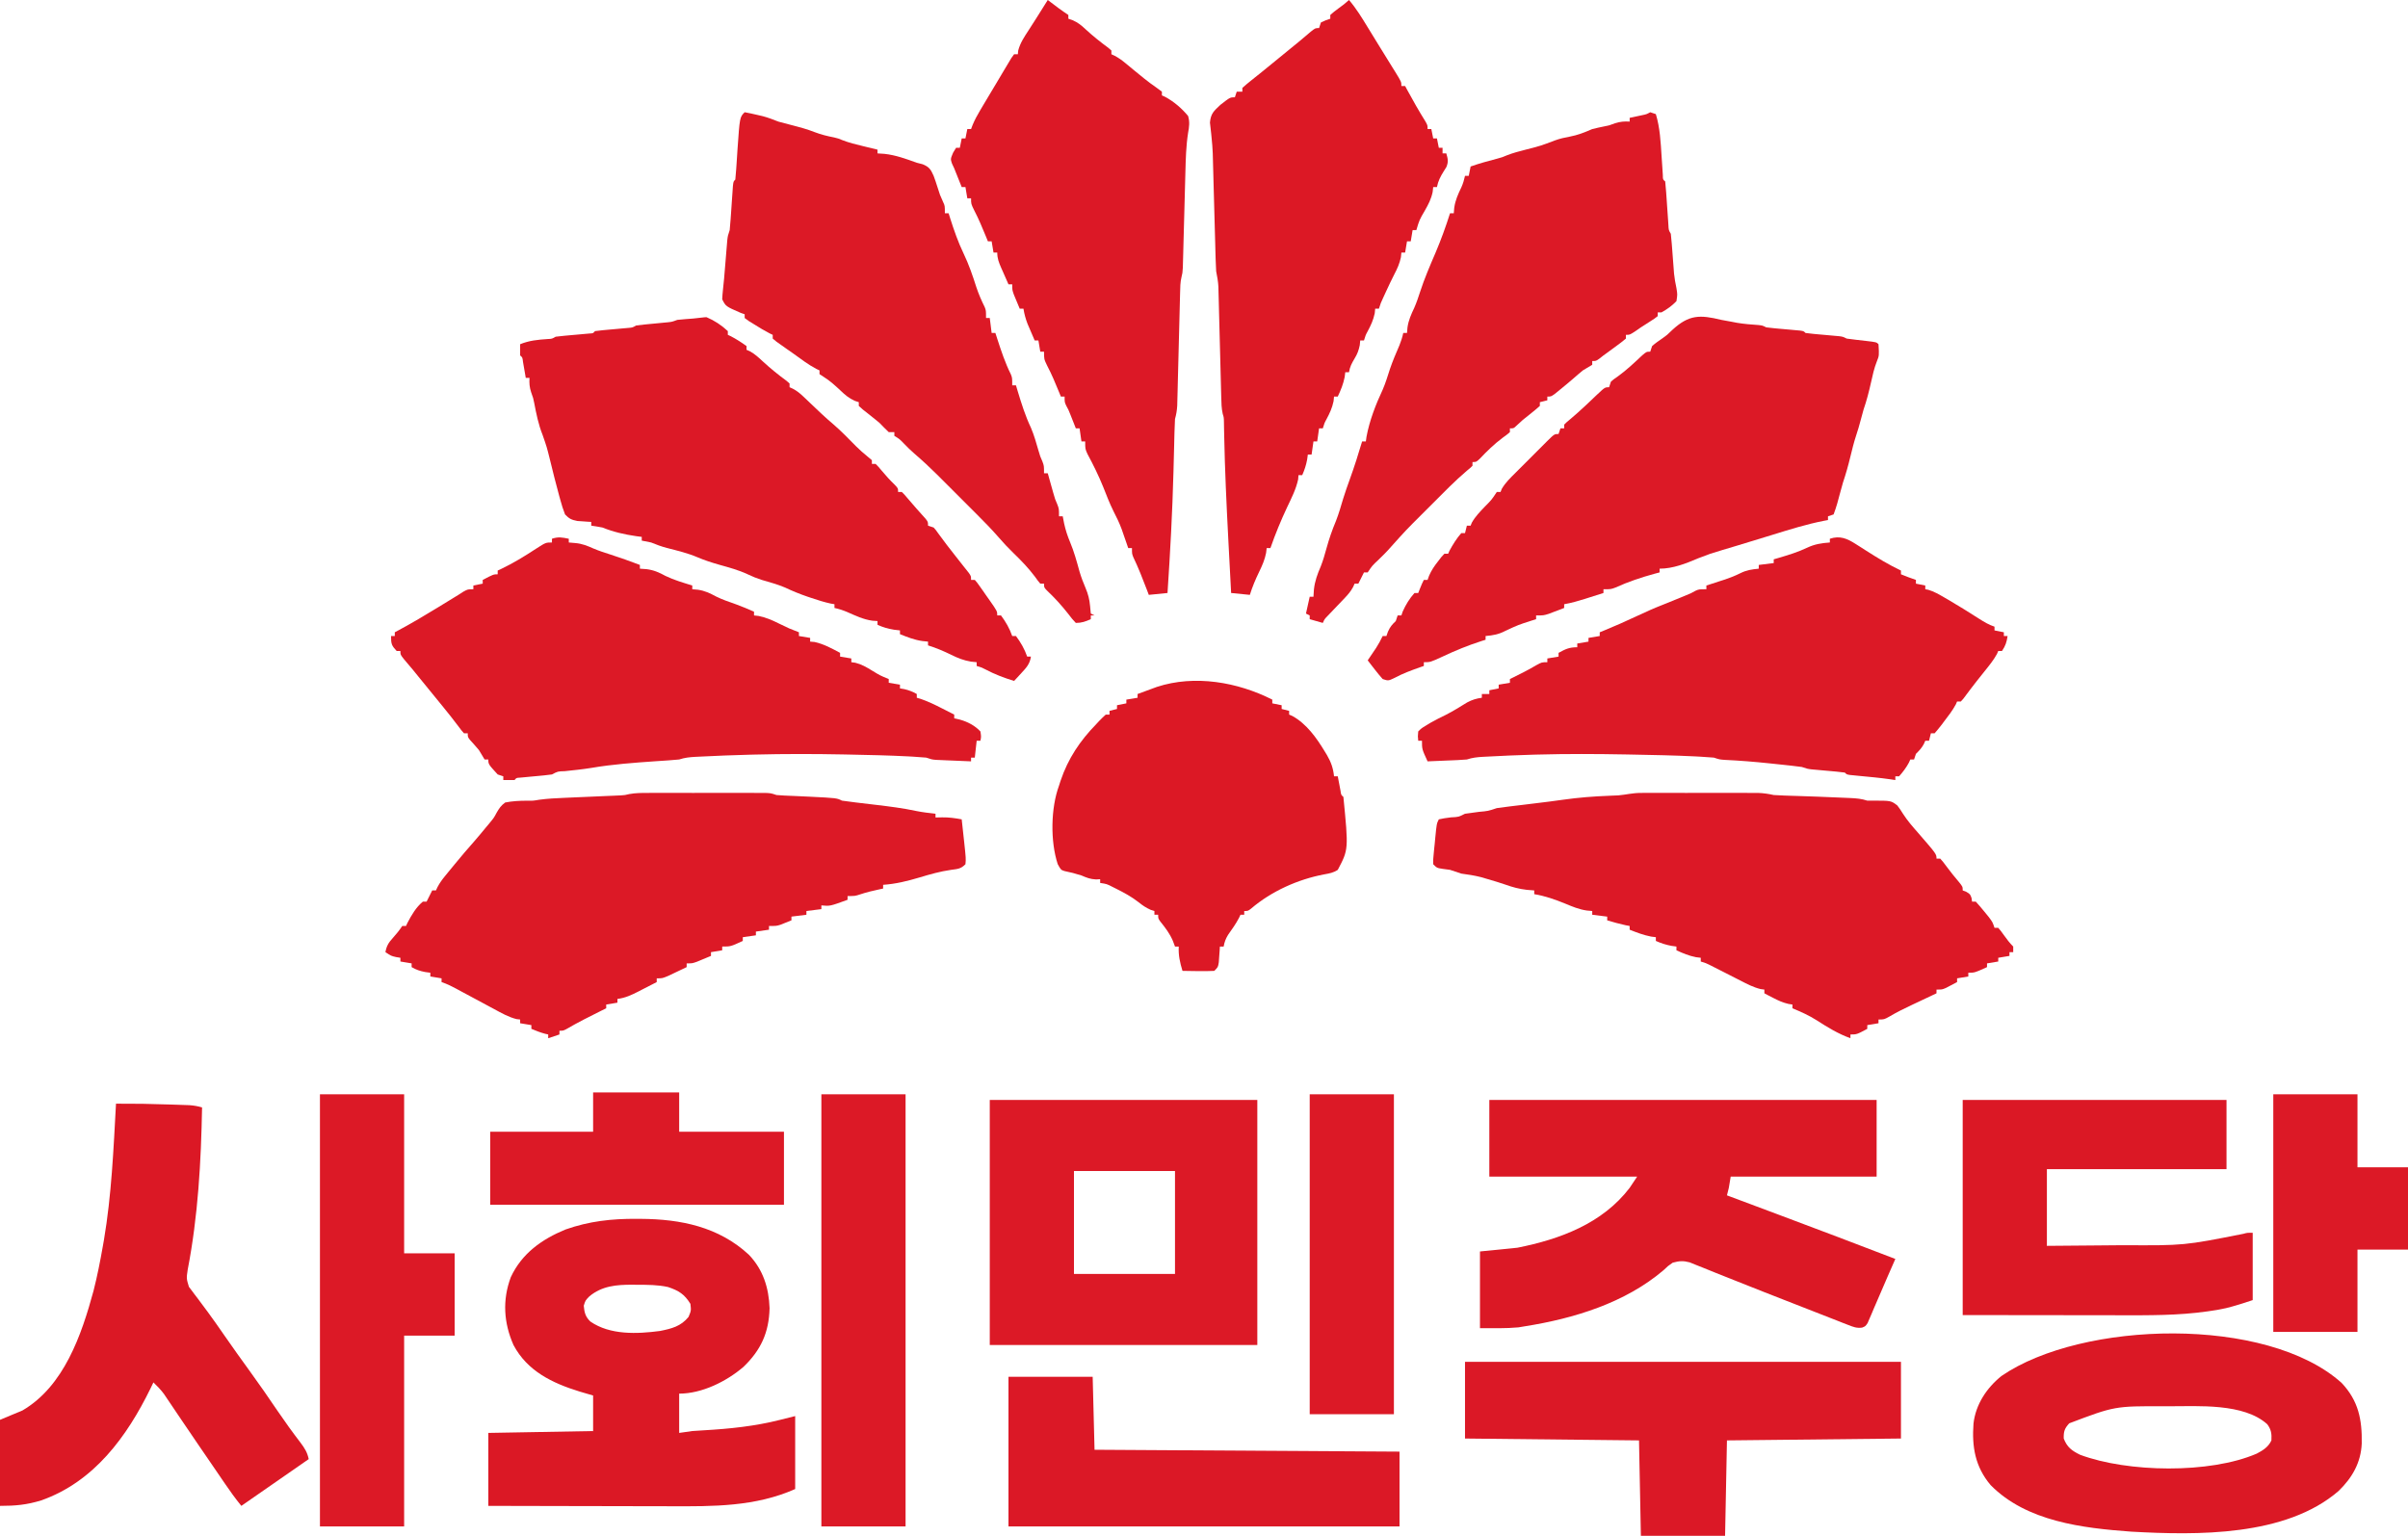
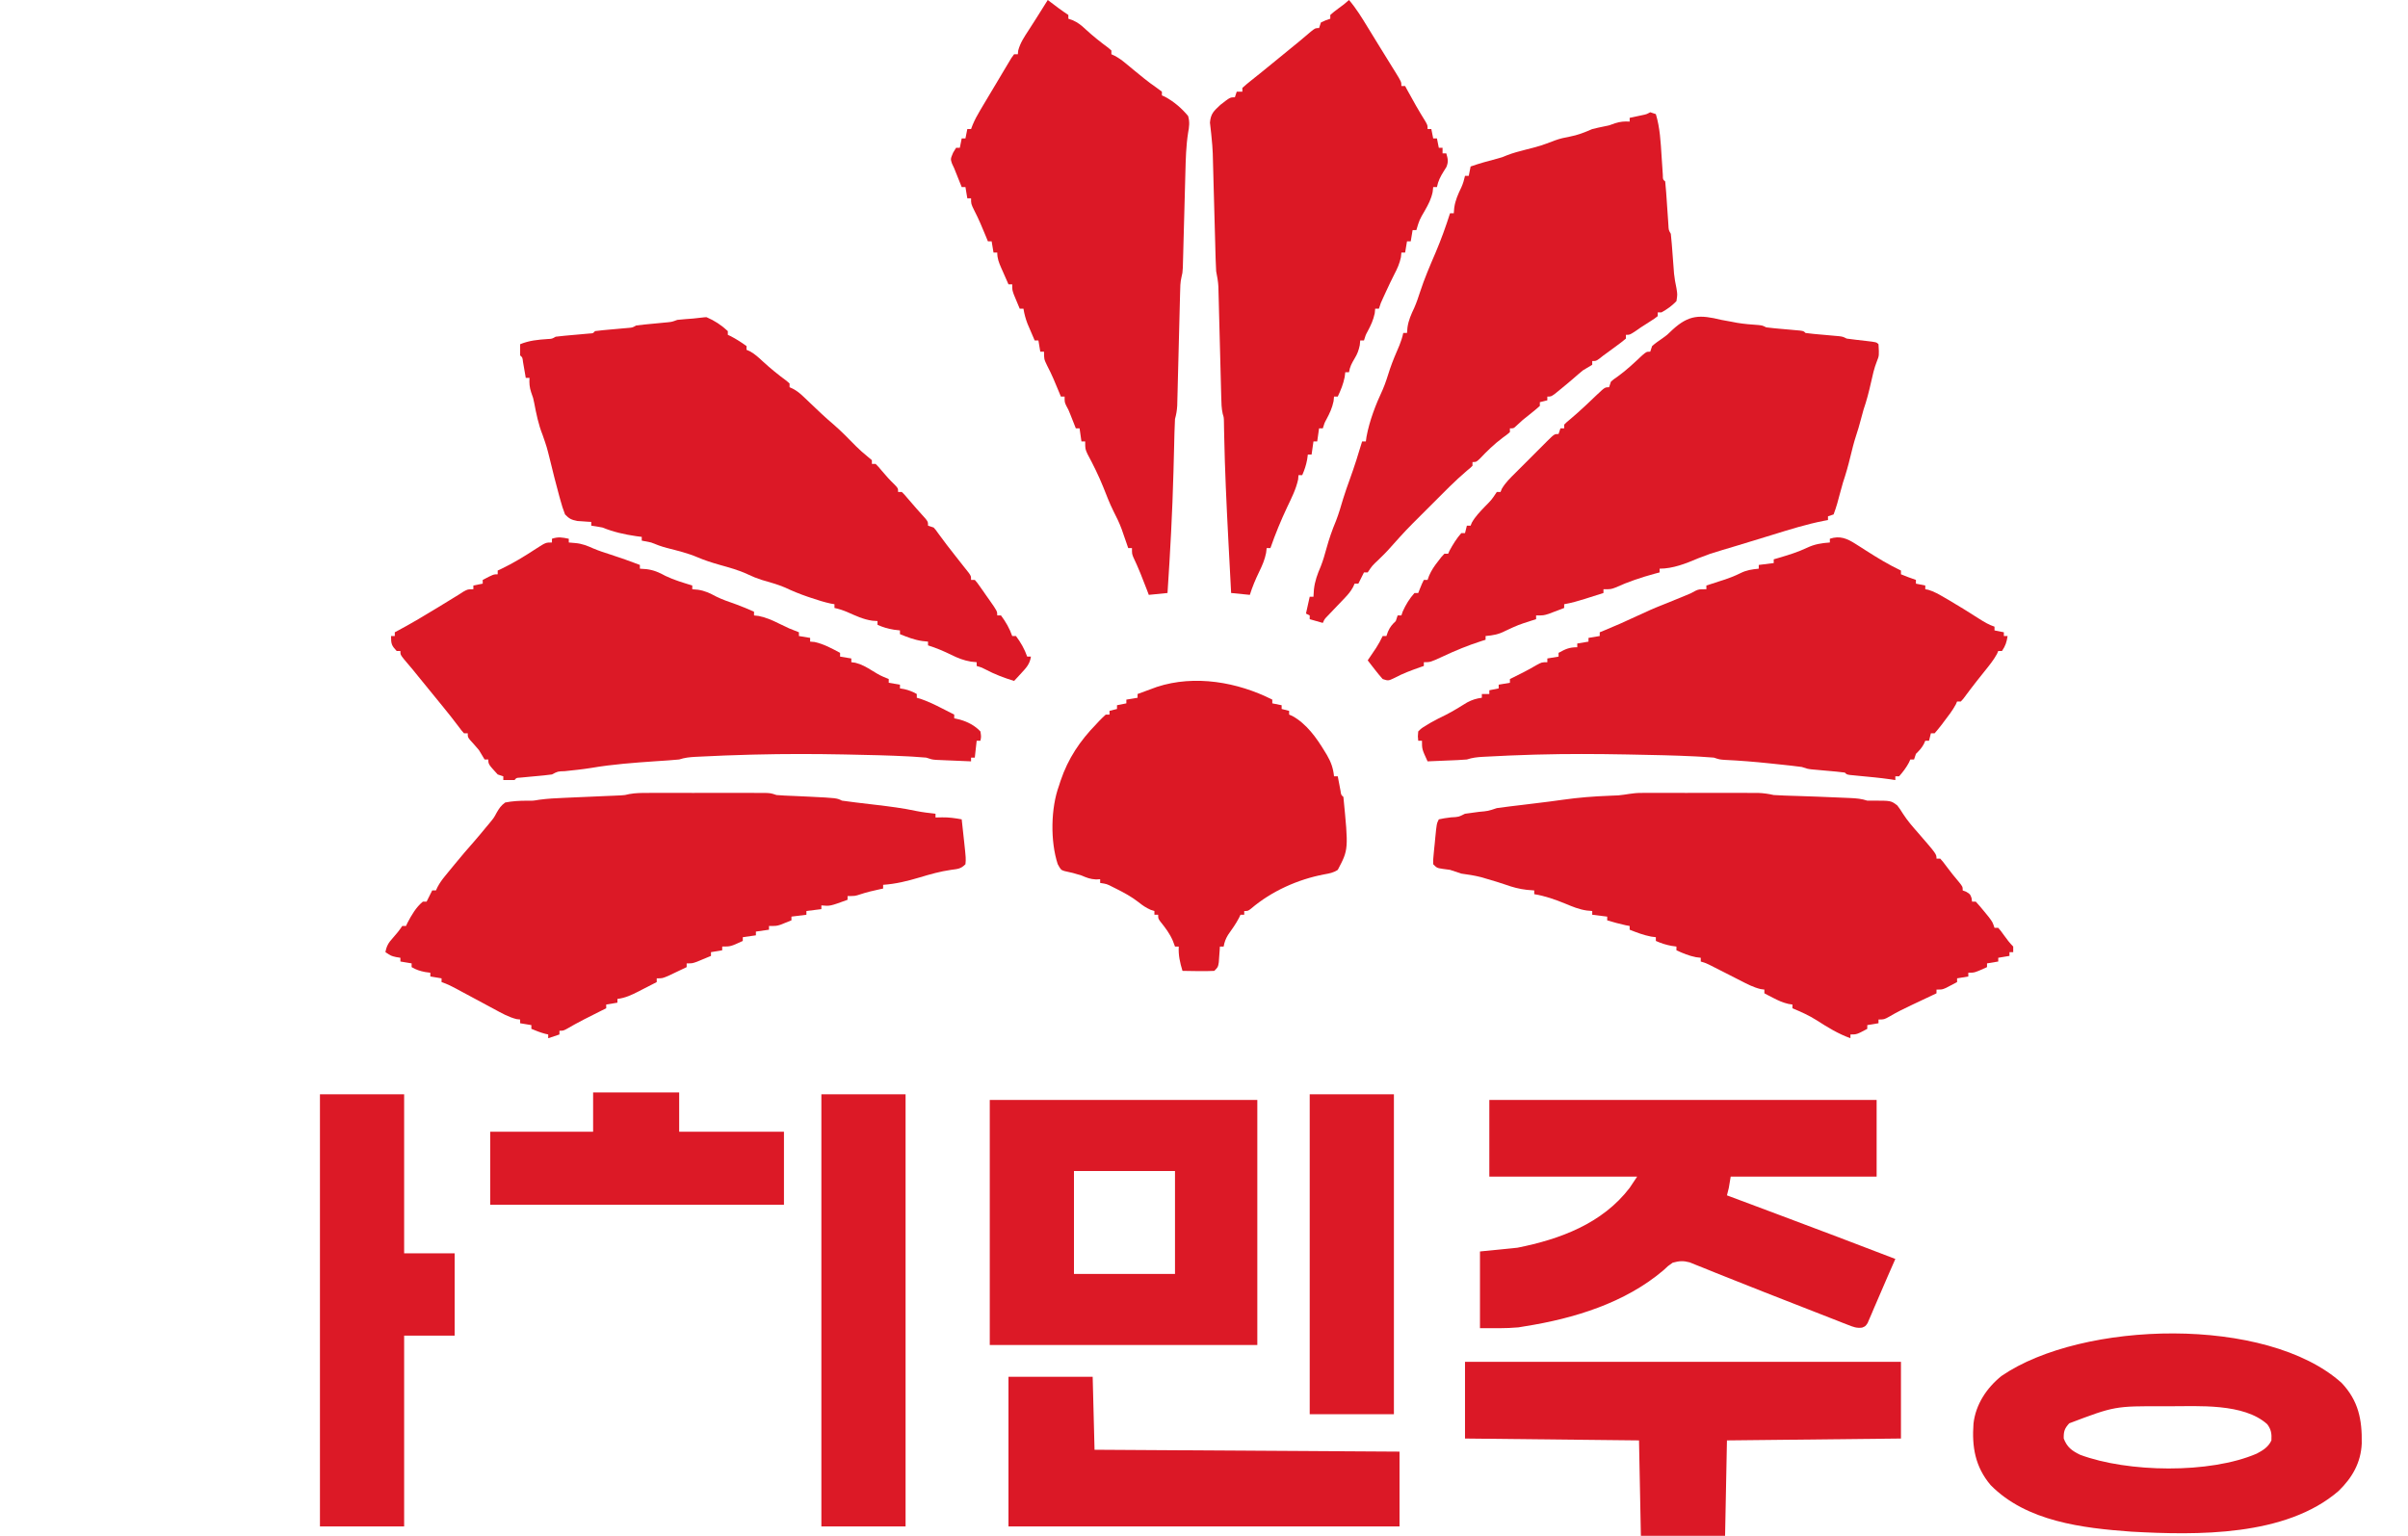
<svg xmlns="http://www.w3.org/2000/svg" version="1.1" width="1287" height="821">
  <path d="M0 0 C1.935 0.366 3.873 0.722 5.812 1.062 C6.663 1.228 7.514 1.393 8.391 1.562 C12.172 2.196 15.963 2.485 19.785 2.754 C22 3 22 3 24 4 C25.507 4.207 27.02 4.367 28.535 4.5 C29.872 4.624 29.872 4.624 31.236 4.75 C33.124 4.917 35.012 5.084 36.9 5.25 C37.79 5.332 38.681 5.415 39.598 5.5 C40.828 5.608 40.828 5.608 42.082 5.719 C44 6 44 6 45 7 C46.461 7.214 47.931 7.37 49.402 7.5 C50.292 7.582 51.183 7.665 52.1 7.75 C53.036 7.832 53.973 7.915 54.938 8 C56.78 8.163 58.623 8.33 60.465 8.5 C61.696 8.608 61.696 8.608 62.953 8.719 C65 9 65 9 67 10 C70.437 10.47 73.875 10.869 77.322 11.25 C82.898 11.898 82.898 11.898 84 13 C84.353 19.121 84.353 19.121 83.113 22.207 C81.653 25.871 80.855 29.594 80 33.438 C78.891 38.399 77.66 43.187 76 48 C75.486 49.829 74.986 51.663 74.5 53.5 C73.755 56.32 72.972 59.082 72.031 61.844 C70.828 65.526 69.906 69.236 69 73 C67.856 77.754 66.562 82.362 65 87 C64.598 88.421 64.204 89.844 63.816 91.27 C63.611 92.013 63.405 92.756 63.193 93.521 C62.768 95.066 62.352 96.613 61.943 98.162 C61.389 100.137 60.703 102.073 60 104 C59.01 104.33 58.02 104.66 57 105 C57 105.66 57 106.32 57 107 C56.039 107.182 56.039 107.182 55.059 107.367 C45.486 109.222 36.307 112.121 27 115 C14.721 118.79 14.721 118.79 9 120.5 C8.21 120.737 7.42 120.974 6.605 121.219 C4.651 121.805 2.695 122.388 0.738 122.969 C-5.97 124.985 -5.97 124.985 -12.5 127.5 C-18.985 130.279 -25.902 133 -33 133 C-33 133.66 -33 134.32 -33 135 C-34.307 135.346 -34.307 135.346 -35.641 135.699 C-42.864 137.677 -49.637 139.936 -56.477 143.047 C-59 144 -59 144 -63 144 C-63 144.66 -63 145.32 -63 146 C-65.562 146.816 -68.124 147.628 -70.688 148.438 C-71.769 148.783 -71.769 148.783 -72.873 149.135 C-76.562 150.297 -80.18 151.344 -84 152 C-84 152.66 -84 153.32 -84 154 C-85.747 154.675 -87.498 155.339 -89.25 156 C-90.225 156.371 -91.199 156.743 -92.203 157.125 C-95 158 -95 158 -99 158 C-99 158.66 -99 159.32 -99 160 C-99.773 160.242 -100.547 160.485 -101.344 160.734 C-108.504 163.033 -108.504 163.033 -115.312 166.188 C-118.897 168.103 -121.962 168.663 -126 169 C-126 169.66 -126 170.32 -126 171 C-127.108 171.346 -127.108 171.346 -128.238 171.699 C-135.42 174.008 -142.185 176.78 -149 180 C-155.512 183 -155.512 183 -159 183 C-159 183.66 -159 184.32 -159 185 C-160.052 185.364 -160.052 185.364 -161.125 185.734 C-165.737 187.363 -170.183 189.001 -174.5 191.312 C-178 193 -178 193 -181 192 C-182.46 190.367 -183.849 188.671 -185.188 186.938 C-186.261 185.559 -186.261 185.559 -187.355 184.152 C-188.17 183.087 -188.17 183.087 -189 182 C-188.59 181.397 -188.18 180.793 -187.758 180.172 C-186.95 178.973 -186.95 178.973 -186.125 177.75 C-185.324 176.567 -185.324 176.567 -184.508 175.359 C-183.182 173.284 -182.051 171.224 -181 169 C-180.34 169 -179.68 169 -179 169 C-178.732 168.237 -178.464 167.474 -178.188 166.688 C-177.034 164.077 -176.014 162.926 -174 161 C-173.67 160.01 -173.34 159.02 -173 158 C-172.34 158 -171.68 158 -171 158 C-170.773 157.319 -170.546 156.639 -170.312 155.938 C-168.688 152.301 -166.672 148.972 -164 146 C-163.34 146 -162.68 146 -162 146 C-161.691 145.216 -161.381 144.433 -161.062 143.625 C-160 141 -160 141 -159 139 C-158.34 139 -157.68 139 -157 139 C-156.742 138.274 -156.484 137.549 -156.219 136.801 C-154.948 133.88 -153.46 131.691 -151.5 129.188 C-150.892 128.397 -150.283 127.607 -149.656 126.793 C-149.11 126.201 -148.563 125.61 -148 125 C-147.34 125 -146.68 125 -146 125 C-145.773 124.484 -145.546 123.969 -145.312 123.438 C-143.518 120.105 -141.5 116.853 -139 114 C-138.34 114 -137.68 114 -137 114 C-136.505 112.02 -136.505 112.02 -136 110 C-135.34 110 -134.68 110 -134 110 C-133.785 109.466 -133.569 108.933 -133.348 108.383 C-131.504 105.123 -129 102.572 -126.438 99.875 C-122.814 96.236 -122.814 96.236 -120 92 C-119.34 92 -118.68 92 -118 92 C-117.794 91.47 -117.589 90.94 -117.377 90.394 C-115.426 87.002 -112.725 84.439 -109.969 81.703 C-109.377 81.109 -108.785 80.516 -108.176 79.904 C-106.927 78.655 -105.677 77.407 -104.423 76.163 C-102.5 74.25 -100.587 72.327 -98.676 70.402 C-97.462 69.189 -96.247 67.977 -95.031 66.766 C-94.457 66.188 -93.883 65.61 -93.292 65.014 C-89.23 61 -89.23 61 -87 61 C-86.67 60.01 -86.34 59.02 -86 58 C-85.34 58 -84.68 58 -84 58 C-84 57.34 -84 56.68 -84 56 C-82.742 54.73 -82.742 54.73 -80.875 53.188 C-77.985 50.744 -75.174 48.245 -72.422 45.648 C-71.797 45.059 -71.172 44.47 -70.528 43.863 C-69.265 42.668 -68.006 41.47 -66.75 40.268 C-62.22 36 -62.22 36 -60 36 C-59.67 35.01 -59.34 34.02 -59 33 C-57.539 31.746 -57.539 31.746 -55.625 30.438 C-50.823 27.001 -46.604 23.022 -42.32 18.977 C-40 17 -40 17 -38 17 C-37.67 16.01 -37.34 15.02 -37 14 C-35.29 12.458 -33.437 11.219 -31.547 9.902 C-28.863 7.971 -28.863 7.971 -26.141 5.316 C-17.254 -2.844 -11.424 -2.788 0 0 Z " fill="#DC1926" transform="translate(920,171)" />
  <path d="M0 0 C4.281 1.823 7.967 4.255 11.375 7.438 C11.375 8.098 11.375 8.758 11.375 9.438 C11.911 9.685 12.447 9.932 13 10.188 C15.957 11.744 18.672 13.472 21.375 15.438 C21.375 16.098 21.375 16.758 21.375 17.438 C22.22 17.803 22.22 17.803 23.082 18.176 C25.808 19.676 27.79 21.499 30.062 23.625 C34.123 27.366 38.304 30.768 42.758 34.027 C43.291 34.493 43.825 34.958 44.375 35.438 C44.375 36.097 44.375 36.758 44.375 37.438 C44.965 37.705 45.555 37.973 46.163 38.249 C48.397 39.449 49.938 40.704 51.766 42.449 C52.389 43.039 53.012 43.628 53.653 44.235 C54.304 44.859 54.955 45.482 55.625 46.125 C56.978 47.407 58.332 48.688 59.688 49.969 C60.652 50.881 60.652 50.881 61.637 51.812 C63.589 53.637 65.589 55.394 67.625 57.125 C71.923 60.813 75.835 64.882 79.809 68.91 C81.832 70.903 83.846 72.734 86.062 74.5 C86.826 75.139 87.589 75.779 88.375 76.438 C88.375 77.097 88.375 77.757 88.375 78.438 C89.035 78.438 89.695 78.438 90.375 78.438 C91.926 80.012 91.926 80.012 93.688 82.125 C95.811 84.636 97.93 87.046 100.312 89.312 C102.375 91.438 102.375 91.438 102.375 93.438 C103.035 93.438 103.695 93.438 104.375 93.438 C105.855 94.906 105.855 94.906 107.562 96.938 C110.674 100.611 113.857 104.206 117.09 107.773 C118.375 109.438 118.375 109.438 118.375 111.438 C119.365 111.767 120.355 112.097 121.375 112.438 C122.594 113.793 122.594 113.793 123.875 115.625 C126.835 119.733 129.924 123.717 133.062 127.688 C134.442 129.434 135.82 131.18 137.193 132.932 C138.192 134.204 139.198 135.47 140.207 136.734 C141.375 138.438 141.375 138.438 141.375 140.438 C142.035 140.438 142.695 140.438 143.375 140.438 C144.704 141.966 144.704 141.966 146.195 144.086 C146.73 144.844 147.265 145.602 147.816 146.383 C148.372 147.185 148.928 147.986 149.5 148.812 C150.345 150.004 150.345 150.004 151.207 151.219 C155.375 157.173 155.375 157.173 155.375 159.438 C156.035 159.438 156.695 159.438 157.375 159.438 C159.977 162.934 161.925 166.329 163.375 170.438 C164.035 170.438 164.695 170.438 165.375 170.438 C167.977 173.934 169.925 177.329 171.375 181.438 C172.035 181.438 172.695 181.438 173.375 181.438 C172.81 185.346 170.954 187.337 168.312 190.188 C167.579 190.987 166.846 191.786 166.09 192.609 C165.524 193.213 164.958 193.816 164.375 194.438 C159.028 192.804 154.045 190.929 149.102 188.305 C147.21 187.303 147.21 187.303 144.375 186.438 C144.375 185.778 144.375 185.118 144.375 184.438 C143.355 184.333 142.336 184.229 141.285 184.121 C137.314 183.427 134.415 182.273 130.812 180.5 C126.718 178.499 122.729 176.793 118.375 175.438 C118.375 174.778 118.375 174.118 118.375 173.438 C116.89 173.283 116.89 173.283 115.375 173.125 C111.092 172.529 107.375 171.052 103.375 169.438 C103.375 168.778 103.375 168.118 103.375 167.438 C101.797 167.252 101.797 167.252 100.188 167.062 C96.915 166.526 94.37 165.799 91.375 164.438 C91.375 163.778 91.375 163.118 91.375 162.438 C90.468 162.376 89.56 162.314 88.625 162.25 C83.804 161.589 79.565 159.546 75.145 157.594 C72.87 156.644 70.778 155.942 68.375 155.438 C68.375 154.778 68.375 154.118 68.375 153.438 C67.7 153.32 67.024 153.203 66.328 153.082 C62.845 152.322 59.5 151.259 56.125 150.125 C55.457 149.902 54.789 149.679 54.1 149.449 C49.825 147.998 45.76 146.319 41.68 144.402 C37.724 142.746 33.592 141.65 29.484 140.434 C26.894 139.604 24.567 138.678 22.125 137.5 C17.155 135.157 11.941 133.788 6.669 132.295 C2.759 131.177 -1.003 129.975 -4.75 128.375 C-10.074 126.112 -15.611 124.771 -21.207 123.367 C-24.14 122.569 -26.823 121.597 -29.625 120.438 C-31.284 120.069 -32.95 119.725 -34.625 119.438 C-34.625 118.778 -34.625 118.118 -34.625 117.438 C-36.079 117.252 -36.079 117.252 -37.562 117.062 C-43.846 116.158 -49.738 114.824 -55.625 112.438 C-57.617 112.062 -59.617 111.718 -61.625 111.438 C-61.625 110.778 -61.625 110.118 -61.625 109.438 C-62.3 109.4 -62.976 109.363 -63.672 109.324 C-64.564 109.258 -65.456 109.193 -66.375 109.125 C-67.257 109.067 -68.138 109.009 -69.047 108.949 C-72.162 108.331 -73.438 107.756 -75.625 105.438 C-76.637 102.839 -77.424 100.43 -78.125 97.75 C-78.333 97.001 -78.541 96.252 -78.755 95.481 C-80.528 89.025 -82.154 82.53 -83.73 76.023 C-85.382 69.387 -85.382 69.387 -87.625 62.938 C-89.848 57.379 -90.999 51.652 -92.117 45.797 C-92.618 43.248 -92.618 43.248 -93.75 40.125 C-94.639 37.393 -94.793 35.288 -94.625 32.438 C-95.285 32.438 -95.945 32.438 -96.625 32.438 C-96.758 31.655 -96.891 30.873 -97.027 30.066 C-97.204 29.054 -97.381 28.043 -97.562 27 C-97.824 25.486 -97.824 25.486 -98.09 23.941 C-98.373 21.509 -98.373 21.509 -99.625 20.438 C-99.666 18.438 -99.668 16.437 -99.625 14.438 C-94.769 12.469 -90.187 12.03 -85.016 11.684 C-82.613 11.578 -82.613 11.578 -80.625 10.438 C-79.118 10.23 -77.605 10.071 -76.09 9.938 C-75.198 9.855 -74.307 9.773 -73.389 9.688 C-71.501 9.52 -69.613 9.354 -67.725 9.188 C-66.389 9.064 -66.389 9.064 -65.027 8.938 C-64.207 8.865 -63.387 8.793 -62.543 8.719 C-60.62 8.632 -60.62 8.632 -59.625 7.438 C-58.164 7.223 -56.694 7.067 -55.223 6.938 C-54.333 6.855 -53.442 6.772 -52.525 6.688 C-51.589 6.605 -50.652 6.522 -49.688 6.438 C-47.845 6.274 -46.002 6.108 -44.16 5.938 C-43.339 5.865 -42.518 5.793 -41.672 5.719 C-39.564 5.541 -39.564 5.541 -37.625 4.438 C-36.215 4.231 -34.798 4.071 -33.379 3.938 C-32.123 3.814 -32.123 3.814 -30.842 3.688 C-29.528 3.564 -29.528 3.564 -28.188 3.438 C-26.459 3.274 -24.731 3.107 -23.004 2.938 C-22.236 2.865 -21.469 2.793 -20.678 2.719 C-18.43 2.475 -18.43 2.475 -15.625 1.438 C-12.793 1.135 -9.961 0.93 -7.121 0.719 C-0.256 -0.055 -0.256 -0.055 0 0 Z " fill="#DC1826" transform="translate(377.625,169.562)" />
  <path d="M0 0 C1.062 -0.003 1.062 -0.003 2.145 -0.005 C4.474 -0.01 6.802 -0.007 9.13 -0.003 C10.753 -0.004 12.375 -0.005 13.997 -0.006 C17.392 -0.008 20.786 -0.006 24.18 -0.001 C28.533 0.005 32.885 0.001 37.237 -0.005 C40.585 -0.008 43.932 -0.007 47.28 -0.004 C48.885 -0.004 50.49 -0.005 52.095 -0.007 C54.336 -0.009 56.576 -0.006 58.816 0 C60.092 0.001 61.367 0.002 62.68 0.002 C65.779 0.129 65.779 0.129 68.779 1.129 C70.179 1.264 71.584 1.353 72.99 1.411 C73.817 1.447 74.644 1.484 75.496 1.522 C76.812 1.575 76.812 1.575 78.154 1.629 C79.961 1.712 81.768 1.795 83.576 1.879 C84.903 1.941 84.903 1.941 86.257 2.004 C100.989 2.735 100.989 2.735 103.779 4.129 C106.154 4.482 108.519 4.791 110.904 5.067 C111.612 5.153 112.321 5.238 113.051 5.327 C116.012 5.685 118.975 6.035 121.937 6.384 C129.209 7.245 136.417 8.145 143.583 9.688 C146.963 10.368 150.354 10.749 153.779 11.129 C153.779 11.789 153.779 12.449 153.779 13.129 C154.975 13.109 156.171 13.088 157.404 13.067 C160.962 13.006 164.28 13.493 167.779 14.129 C168.116 17.191 168.448 20.254 168.779 23.317 C168.874 24.181 168.97 25.046 169.068 25.936 C170.056 35.151 170.056 35.151 169.779 38.129 C167.217 40.691 165.645 40.63 162.091 41.129 C156.313 41.952 150.929 43.48 145.349 45.165 C138.783 47.122 132.619 48.658 125.779 49.129 C125.779 49.789 125.779 50.449 125.779 51.129 C125.199 51.251 124.619 51.372 124.021 51.497 C120.422 52.269 116.957 53.069 113.466 54.254 C110.779 55.129 110.779 55.129 106.779 55.129 C106.779 55.789 106.779 56.449 106.779 57.129 C97.369 60.574 97.369 60.574 92.779 60.129 C92.779 60.789 92.779 61.449 92.779 62.129 C90.139 62.459 87.499 62.789 84.779 63.129 C84.779 63.789 84.779 64.449 84.779 65.129 C82.139 65.459 79.499 65.789 76.779 66.129 C76.779 66.789 76.779 67.449 76.779 68.129 C75.532 68.638 74.281 69.136 73.029 69.629 C71.985 70.047 71.985 70.047 70.919 70.473 C68.779 71.129 68.779 71.129 64.779 71.129 C64.779 71.789 64.779 72.449 64.779 73.129 C61.314 73.624 61.314 73.624 57.779 74.129 C57.779 74.789 57.779 75.449 57.779 76.129 C54.314 76.624 54.314 76.624 50.779 77.129 C50.779 77.789 50.779 78.449 50.779 79.129 C44.279 82.129 44.279 82.129 39.779 82.129 C39.779 82.789 39.779 83.449 39.779 84.129 C36.809 84.624 36.809 84.624 33.779 85.129 C33.779 85.789 33.779 86.449 33.779 87.129 C32.177 87.802 30.572 88.468 28.966 89.129 C28.073 89.501 27.18 89.872 26.259 90.254 C23.779 91.129 23.779 91.129 20.779 91.129 C20.779 91.789 20.779 92.449 20.779 93.129 C18.678 94.136 16.573 95.135 14.466 96.129 C13.295 96.686 12.123 97.243 10.916 97.817 C7.779 99.129 7.779 99.129 4.779 99.129 C4.779 99.789 4.779 100.449 4.779 101.129 C2.22 102.449 -0.343 103.761 -2.909 105.067 C-3.63 105.44 -4.351 105.813 -5.094 106.198 C-8.786 108.069 -12.058 109.612 -16.221 110.129 C-16.221 110.789 -16.221 111.449 -16.221 112.129 C-18.201 112.459 -20.181 112.789 -22.221 113.129 C-22.221 113.789 -22.221 114.449 -22.221 115.129 C-23.127 115.577 -24.034 116.024 -24.967 116.485 C-31.255 119.602 -37.487 122.738 -43.549 126.282 C-45.221 127.129 -45.221 127.129 -47.221 127.129 C-47.221 127.789 -47.221 128.449 -47.221 129.129 C-49.201 129.789 -51.181 130.449 -53.221 131.129 C-53.221 130.469 -53.221 129.809 -53.221 129.129 C-54.057 128.944 -54.057 128.944 -54.909 128.754 C-57.442 128.07 -59.8 127.138 -62.221 126.129 C-62.221 125.469 -62.221 124.809 -62.221 124.129 C-64.201 123.799 -66.181 123.469 -68.221 123.129 C-68.221 122.469 -68.221 121.809 -68.221 121.129 C-68.863 121.058 -69.505 120.988 -70.167 120.915 C-74.511 119.798 -78.168 117.699 -82.096 115.567 C-82.93 115.122 -83.763 114.676 -84.622 114.218 C-87.158 112.861 -89.69 111.496 -92.221 110.129 C-94.401 108.956 -96.582 107.785 -98.765 106.616 C-100.041 105.932 -101.315 105.245 -102.588 104.555 C-105.117 103.194 -107.488 102.04 -110.221 101.129 C-110.221 100.469 -110.221 99.809 -110.221 99.129 C-112.201 98.799 -114.181 98.469 -116.221 98.129 C-116.221 97.469 -116.221 96.809 -116.221 96.129 C-117.582 95.944 -117.582 95.944 -118.971 95.754 C-121.811 95.208 -123.747 94.557 -126.221 93.129 C-126.221 92.469 -126.221 91.809 -126.221 91.129 C-128.201 90.799 -130.181 90.469 -132.221 90.129 C-132.221 89.469 -132.221 88.809 -132.221 88.129 C-133.366 87.944 -133.366 87.944 -134.534 87.754 C-137.221 87.129 -137.221 87.129 -140.221 85.129 C-139.63 81.809 -138.548 80.042 -136.284 77.567 C-134.37 75.456 -132.816 73.521 -131.221 71.129 C-130.561 71.129 -129.901 71.129 -129.221 71.129 C-128.974 70.593 -128.726 70.057 -128.471 69.504 C-126.296 65.372 -123.876 61.12 -120.221 58.129 C-119.561 58.129 -118.901 58.129 -118.221 58.129 C-117.912 57.511 -117.602 56.892 -117.284 56.254 C-116.596 54.879 -115.909 53.504 -115.221 52.129 C-114.561 52.129 -113.901 52.129 -113.221 52.129 C-112.949 51.544 -112.676 50.958 -112.396 50.355 C-111.243 48.171 -109.989 46.428 -108.428 44.52 C-107.884 43.852 -107.34 43.184 -106.779 42.495 C-106.203 41.797 -105.627 41.099 -105.034 40.379 C-104.444 39.659 -103.854 38.938 -103.246 38.195 C-99.866 34.081 -96.436 30.025 -92.897 26.047 C-90.77 23.613 -88.713 21.126 -86.659 18.629 C-85.887 17.704 -85.114 16.778 -84.319 15.825 C-82.213 13.256 -82.213 13.256 -80.842 10.684 C-79.46 8.267 -78.477 6.782 -76.221 5.129 C-72.419 4.386 -68.847 4.192 -64.975 4.165 C-61.313 4.218 -61.313 4.218 -58.093 3.658 C-53.565 3.04 -49.088 2.816 -44.526 2.629 C-42.657 2.546 -40.789 2.463 -38.92 2.379 C-36 2.253 -33.079 2.129 -30.158 2.004 C-27.322 1.883 -24.487 1.756 -21.651 1.629 C-20.78 1.594 -19.909 1.558 -19.012 1.522 C-17.785 1.467 -17.785 1.467 -16.533 1.411 C-15.819 1.38 -15.105 1.35 -14.37 1.319 C-12.178 1.172 -12.178 1.172 -9.903 0.62 C-6.564 0.009 -3.395 0.002 0 0 Z " fill="#DC1926" transform="translate(346.221,423.871)" />
  <path d="M0 0 C1.057 -0.003 1.057 -0.003 2.135 -0.005 C4.464 -0.01 6.794 -0.007 9.124 -0.003 C10.744 -0.004 12.364 -0.005 13.985 -0.006 C17.383 -0.008 20.78 -0.006 24.178 -0.001 C28.528 0.005 32.878 0.001 37.228 -0.005 C40.576 -0.008 43.923 -0.007 47.271 -0.004 C48.874 -0.004 50.478 -0.005 52.081 -0.007 C54.326 -0.009 56.571 -0.006 58.816 0 C60.731 0.001 60.731 0.001 62.685 0.002 C65.615 0.113 68.19 0.483 71.038 1.129 C72.932 1.261 74.83 1.352 76.729 1.411 C78.38 1.466 78.38 1.466 80.065 1.522 C81.815 1.575 81.815 1.575 83.6 1.629 C86.029 1.712 88.457 1.795 90.885 1.879 C92.691 1.941 92.691 1.941 94.534 2.004 C99.537 2.183 104.537 2.393 109.538 2.629 C110.772 2.683 110.772 2.683 112.032 2.737 C115.245 2.893 117.97 3.107 121.038 4.129 C122.064 4.129 123.09 4.129 124.147 4.129 C133.732 4.129 133.732 4.129 137.092 6.704 C138.663 8.817 138.663 8.817 140.19 11.25 C142.552 14.93 145.345 18.099 148.225 21.379 C158.038 32.688 158.038 32.688 158.038 35.129 C158.698 35.129 159.358 35.129 160.038 35.129 C161.588 36.887 161.588 36.887 163.35 39.254 C165.49 42.097 167.642 44.88 169.975 47.567 C172.038 50.129 172.038 50.129 172.038 52.129 C172.677 52.377 173.316 52.624 173.975 52.879 C176.038 54.129 176.038 54.129 176.788 56.254 C176.87 56.873 176.953 57.492 177.038 58.129 C177.698 58.129 178.358 58.129 179.038 58.129 C180.623 59.843 182.133 61.626 183.6 63.442 C184.809 64.921 184.809 64.921 186.042 66.43 C188.038 69.129 188.038 69.129 189.038 72.129 C189.698 72.129 190.358 72.129 191.038 72.129 C192.475 73.809 192.475 73.809 194.038 76.004 C195.631 78.227 197.1 80.192 199.038 82.129 C199.038 83.119 199.038 84.109 199.038 85.129 C198.378 85.129 197.718 85.129 197.038 85.129 C197.038 85.789 197.038 86.449 197.038 87.129 C195.058 87.459 193.078 87.789 191.038 88.129 C191.038 88.789 191.038 89.449 191.038 90.129 C189.058 90.459 187.078 90.789 185.038 91.129 C185.038 91.789 185.038 92.449 185.038 93.129 C178.413 96.129 178.413 96.129 175.038 96.129 C175.038 96.789 175.038 97.449 175.038 98.129 C173.058 98.459 171.078 98.789 169.038 99.129 C169.038 99.789 169.038 100.449 169.038 101.129 C167.771 101.803 166.499 102.468 165.225 103.129 C164.517 103.501 163.81 103.872 163.081 104.254 C161.038 105.129 161.038 105.129 158.038 105.129 C158.038 105.789 158.038 106.449 158.038 107.129 C157.138 107.552 157.138 107.552 156.221 107.984 C153.471 109.279 150.723 110.579 147.975 111.879 C147.032 112.323 146.089 112.766 145.118 113.223 C141.003 115.173 136.954 117.123 133.042 119.458 C130.038 121.129 130.038 121.129 127.038 121.129 C127.038 121.789 127.038 122.449 127.038 123.129 C124.068 123.624 124.068 123.624 121.038 124.129 C121.038 124.789 121.038 125.449 121.038 126.129 C115.413 129.129 115.413 129.129 112.038 129.129 C112.038 129.789 112.038 130.449 112.038 131.129 C105.602 128.846 99.75 125.261 94.038 121.567 C89.908 118.936 85.553 117 81.038 115.129 C81.038 114.469 81.038 113.809 81.038 113.129 C80.322 113.017 79.607 112.905 78.87 112.79 C75.846 112.085 73.474 110.997 70.725 109.567 C69.842 109.112 68.959 108.657 68.049 108.188 C67.385 107.839 66.722 107.489 66.038 107.129 C66.038 106.469 66.038 105.809 66.038 105.129 C65.371 105.042 64.705 104.954 64.018 104.864 C60.139 103.908 56.884 102.211 53.35 100.379 C52.645 100.02 51.939 99.661 51.213 99.291 C49.803 98.574 48.395 97.853 46.988 97.131 C44.407 95.805 41.817 94.496 39.225 93.192 C38.476 92.812 37.727 92.431 36.956 92.04 C34.897 91.015 34.897 91.015 32.038 90.129 C32.038 89.469 32.038 88.809 32.038 88.129 C31.192 88.026 30.346 87.923 29.475 87.817 C25.623 87.047 22.597 85.767 19.038 84.129 C19.038 83.469 19.038 82.809 19.038 82.129 C17.707 81.944 17.707 81.944 16.35 81.754 C13.334 81.185 10.834 80.363 8.038 79.129 C8.038 78.469 8.038 77.809 8.038 77.129 C7.213 77.026 6.388 76.923 5.538 76.817 C1.445 76.013 -2.088 74.666 -5.962 73.129 C-5.962 72.469 -5.962 71.809 -5.962 71.129 C-6.643 71.006 -7.324 70.882 -8.025 70.754 C-11.39 70.038 -14.663 69.1 -17.962 68.129 C-17.962 67.469 -17.962 66.809 -17.962 66.129 C-20.602 65.799 -23.242 65.469 -25.962 65.129 C-25.962 64.469 -25.962 63.809 -25.962 63.129 C-26.911 63.047 -27.86 62.964 -28.837 62.879 C-32.98 62.295 -36.562 60.788 -40.404 59.18 C-45.762 56.98 -51.229 55.054 -56.962 54.129 C-56.962 53.469 -56.962 52.809 -56.962 52.129 C-58.262 52.026 -59.561 51.923 -60.9 51.817 C-64.978 51.361 -68.521 50.398 -72.373 49.024 C-75.584 47.915 -78.825 46.954 -82.087 46.004 C-83.224 45.672 -84.361 45.339 -85.533 44.997 C-89.002 44.119 -92.42 43.614 -95.962 43.129 C-97.962 42.463 -99.962 41.796 -101.962 41.129 C-103.2 40.964 -104.437 40.799 -105.712 40.629 C-108.962 40.129 -108.962 40.129 -110.962 38.129 C-111.022 35.915 -111.022 35.915 -110.755 33.192 C-110.663 32.215 -110.571 31.238 -110.476 30.231 C-110.368 29.207 -110.261 28.184 -110.15 27.129 C-110.054 26.106 -109.958 25.082 -109.859 24.028 C-109.112 16.429 -109.112 16.429 -107.962 14.129 C-105.056 13.532 -105.056 13.532 -101.462 13.067 C-97.389 12.865 -97.389 12.865 -93.962 11.129 C-91.483 10.755 -89.014 10.424 -86.525 10.129 C-81.596 9.686 -81.596 9.686 -76.962 8.129 C-74.587 7.777 -72.222 7.468 -69.837 7.192 C-68.388 7.017 -66.939 6.843 -65.49 6.668 C-64.743 6.58 -63.997 6.491 -63.228 6.4 C-59.617 5.969 -56.008 5.518 -52.4 5.067 C-51.14 4.911 -49.881 4.755 -48.583 4.594 C-46.219 4.291 -43.857 3.971 -41.498 3.633 C-33.283 2.462 -25.232 1.847 -16.945 1.524 C-16.088 1.487 -15.232 1.449 -14.349 1.411 C-13.192 1.365 -13.192 1.365 -12.012 1.319 C-7.847 0.934 -4.314 0.003 0 0 Z " fill="#DC1826" transform="translate(876.962,423.871)" />
  <path d="M0 0 C0.895 0.565 1.791 1.131 2.713 1.713 C4.098 2.603 4.098 2.603 5.512 3.512 C11.619 7.409 17.65 11.09 24.199 14.199 C24.199 14.859 24.199 15.519 24.199 16.199 C26.852 17.274 29.483 18.294 32.199 19.199 C32.199 19.859 32.199 20.519 32.199 21.199 C33.849 21.529 35.499 21.859 37.199 22.199 C37.199 22.859 37.199 23.519 37.199 24.199 C37.73 24.293 38.261 24.387 38.809 24.484 C41.989 25.435 44.575 26.976 47.449 28.637 C48.05 28.983 48.65 29.329 49.269 29.686 C54.917 32.972 60.452 36.439 65.956 39.961 C68.685 41.695 71.119 43.172 74.199 44.199 C74.199 44.859 74.199 45.519 74.199 46.199 C75.849 46.529 77.499 46.859 79.199 47.199 C79.199 47.859 79.199 48.519 79.199 49.199 C79.859 49.199 80.519 49.199 81.199 49.199 C80.652 52.574 80.144 54.282 78.199 57.199 C77.539 57.199 76.879 57.199 76.199 57.199 C75.976 57.721 75.753 58.243 75.523 58.781 C73.708 62.096 71.369 64.949 69.012 67.887 C68.019 69.133 67.027 70.379 66.035 71.625 C65.551 72.232 65.068 72.838 64.569 73.463 C62.168 76.506 59.852 79.613 57.539 82.723 C56.876 83.454 56.876 83.454 56.199 84.199 C55.539 84.199 54.879 84.199 54.199 84.199 C53.859 84.98 53.859 84.98 53.512 85.777 C51.724 89.076 49.48 91.984 47.199 94.949 C46.748 95.551 46.297 96.153 45.832 96.773 C44.671 98.288 43.44 99.749 42.199 101.199 C41.539 101.199 40.879 101.199 40.199 101.199 C39.869 102.519 39.539 103.839 39.199 105.199 C38.539 105.199 37.879 105.199 37.199 105.199 C36.797 106.096 36.797 106.096 36.387 107.012 C35.206 109.186 33.931 110.467 32.199 112.199 C31.869 113.189 31.539 114.179 31.199 115.199 C30.539 115.199 29.879 115.199 29.199 115.199 C28.952 115.756 28.704 116.313 28.449 116.887 C26.97 119.623 25.265 121.876 23.199 124.199 C22.539 124.199 21.879 124.199 21.199 124.199 C21.199 124.859 21.199 125.519 21.199 126.199 C20.248 126.055 19.297 125.91 18.316 125.762 C12.798 124.972 7.247 124.478 1.699 123.949 C0.877 123.867 0.054 123.784 -0.793 123.699 C-1.912 123.591 -1.912 123.591 -3.054 123.48 C-4.801 123.199 -4.801 123.199 -5.801 122.199 C-7.25 121.985 -8.708 121.829 -10.168 121.699 C-11.054 121.617 -11.939 121.534 -12.852 121.449 C-13.784 121.367 -14.716 121.284 -15.676 121.199 C-17.507 121.036 -19.338 120.869 -21.168 120.699 C-21.984 120.627 -22.8 120.555 -23.64 120.48 C-25.801 120.199 -25.801 120.199 -28.801 119.199 C-30.748 118.926 -32.701 118.692 -34.656 118.48 C-35.829 118.353 -37.003 118.226 -38.211 118.095 C-39.458 117.965 -40.704 117.834 -41.988 117.699 C-43.251 117.565 -44.513 117.43 -45.814 117.292 C-53.87 116.452 -61.902 115.776 -69.992 115.41 C-72.801 115.199 -72.801 115.199 -75.801 114.199 C-78.335 113.975 -80.848 113.803 -83.387 113.676 C-84.173 113.635 -84.96 113.594 -85.77 113.551 C-96.981 113.001 -108.204 112.783 -119.426 112.574 C-120.601 112.552 -121.775 112.529 -122.986 112.506 C-138.705 112.217 -154.397 112.146 -170.113 112.574 C-170.903 112.596 -171.693 112.617 -172.507 112.639 C-180.75 112.873 -188.985 113.228 -197.219 113.676 C-197.936 113.713 -198.654 113.749 -199.394 113.787 C-202.409 113.963 -204.918 114.238 -207.801 115.199 C-209.426 115.346 -211.057 115.446 -212.688 115.516 C-213.625 115.558 -214.563 115.599 -215.529 115.643 C-216.506 115.682 -217.482 115.721 -218.488 115.762 C-219.476 115.805 -220.464 115.848 -221.482 115.893 C-223.922 115.999 -226.361 116.101 -228.801 116.199 C-231.801 109.699 -231.801 109.699 -231.801 105.199 C-232.461 105.199 -233.121 105.199 -233.801 105.199 C-234.051 102.891 -234.051 102.891 -233.801 100.199 C-232.113 98.539 -232.113 98.539 -229.801 97.137 C-228.972 96.629 -228.143 96.121 -227.289 95.598 C-224.581 94.076 -221.849 92.67 -219.043 91.34 C-215.115 89.342 -211.39 86.987 -207.633 84.688 C-204.94 83.272 -202.795 82.61 -199.801 82.199 C-199.801 81.539 -199.801 80.879 -199.801 80.199 C-198.481 80.199 -197.161 80.199 -195.801 80.199 C-195.801 79.539 -195.801 78.879 -195.801 78.199 C-193.326 77.704 -193.326 77.704 -190.801 77.199 C-190.801 76.539 -190.801 75.879 -190.801 75.199 C-187.831 74.704 -187.831 74.704 -184.801 74.199 C-184.801 73.539 -184.801 72.879 -184.801 72.199 C-184.16 71.885 -183.519 71.57 -182.859 71.246 C-178.789 69.232 -174.761 67.22 -170.863 64.887 C-167.801 63.199 -167.801 63.199 -164.801 63.199 C-164.801 62.539 -164.801 61.879 -164.801 61.199 C-162.821 60.869 -160.841 60.539 -158.801 60.199 C-158.801 59.539 -158.801 58.879 -158.801 58.199 C-155.071 56.165 -153.132 55.199 -148.801 55.199 C-148.801 54.539 -148.801 53.879 -148.801 53.199 C-146.821 52.869 -144.841 52.539 -142.801 52.199 C-142.801 51.539 -142.801 50.879 -142.801 50.199 C-140.821 49.869 -138.841 49.539 -136.801 49.199 C-136.801 48.539 -136.801 47.879 -136.801 47.199 C-136.109 46.919 -135.416 46.64 -134.703 46.352 C-128.785 43.927 -122.956 41.371 -117.176 38.637 C-112.268 36.319 -107.341 34.134 -102.281 32.168 C-99.313 31.009 -96.369 29.796 -93.426 28.574 C-92.449 28.169 -91.472 27.765 -90.465 27.348 C-87.859 26.273 -87.859 26.273 -85.699 25.051 C-83.801 24.199 -83.801 24.199 -79.801 24.199 C-79.801 23.539 -79.801 22.879 -79.801 22.199 C-78.788 21.873 -77.774 21.547 -76.73 21.211 C-75.379 20.77 -74.027 20.328 -72.676 19.887 C-72.011 19.673 -71.345 19.46 -70.66 19.24 C-67.47 18.193 -64.565 17.082 -61.551 15.574 C-58.302 13.95 -55.394 13.559 -51.801 13.199 C-51.801 12.539 -51.801 11.879 -51.801 11.199 C-49.161 10.869 -46.521 10.539 -43.801 10.199 C-43.801 9.539 -43.801 8.879 -43.801 8.199 C-42.967 7.957 -42.133 7.715 -41.273 7.465 C-36.033 5.904 -30.927 4.377 -25.988 2.012 C-21.898 0.08 -18.301 -0.473 -13.801 -0.801 C-13.801 -1.461 -13.801 -2.121 -13.801 -2.801 C-8.441 -4.587 -4.592 -2.94 0 0 Z " fill="#DC1926" transform="translate(991.801,290.801)" />
  <path d="M0 0 C0 0.66 0 1.32 0 2 C1.176 2.103 2.351 2.206 3.562 2.312 C7.086 2.622 9.914 3.762 13.133 5.2 C16.168 6.5 19.299 7.481 22.438 8.5 C27.675 10.215 32.861 12.007 38 14 C38 14.66 38 15.32 38 16 C39.733 16.124 39.733 16.124 41.5 16.25 C45.445 16.74 48.245 17.991 51.703 19.879 C56.262 22.104 61.168 23.486 66 25 C66 25.66 66 26.32 66 27 C66.99 27.082 67.98 27.165 69 27.25 C72.715 27.778 75.48 29.132 78.762 30.891 C82.186 32.588 85.767 33.782 89.367 35.051 C92.646 36.233 95.815 37.585 99 39 C99 39.66 99 40.32 99 41 C99.831 41.093 100.663 41.186 101.52 41.281 C105.62 42.128 108.953 43.66 112.688 45.5 C117.748 47.974 117.748 47.974 123 50 C123 50.66 123 51.32 123 52 C125.97 52.495 125.97 52.495 129 53 C129 53.66 129 54.32 129 55 C130.176 55.093 130.176 55.093 131.375 55.188 C136.353 56.303 140.525 58.603 145 61 C145 61.66 145 62.32 145 63 C147.97 63.495 147.97 63.495 151 64 C151 64.66 151 65.32 151 66 C151.699 66.093 152.397 66.186 153.117 66.281 C156.579 67.144 159.086 68.641 162.125 70.5 C166.397 73.106 166.397 73.106 171 75 C171 75.66 171 76.32 171 77 C172.98 77.33 174.96 77.66 177 78 C177 78.66 177 79.32 177 80 C178.114 80.186 178.114 80.186 179.25 80.375 C181.801 80.955 183.727 81.737 186 83 C186 83.66 186 84.32 186 85 C187.257 85.383 187.257 85.383 188.539 85.773 C192.332 87.118 195.802 88.79 199.375 90.625 C200.016 90.95 200.656 91.275 201.316 91.609 C202.879 92.403 204.44 93.201 206 94 C206 94.66 206 95.32 206 96 C207.011 96.227 208.021 96.454 209.062 96.688 C213.277 97.909 216.945 99.8 220 103 C220.438 105.812 220.438 105.812 220 108 C219.34 108 218.68 108 218 108 C217.67 110.97 217.34 113.94 217 117 C216.34 117 215.68 117 215 117 C215 117.66 215 118.32 215 119 C211.562 118.861 208.125 118.713 204.688 118.562 C203.711 118.523 202.735 118.484 201.729 118.443 C200.791 118.401 199.853 118.36 198.887 118.316 C198.023 118.28 197.159 118.243 196.268 118.205 C194 118 194 118 191 117 C188.596 116.777 186.214 116.604 183.805 116.477 C183.062 116.435 182.319 116.394 181.553 116.352 C171.084 115.808 160.605 115.583 150.125 115.375 C149.023 115.353 147.922 115.33 146.786 115.307 C130.993 114.999 115.229 114.979 99.438 115.375 C98.143 115.407 98.143 115.407 96.823 115.44 C87.868 115.671 78.919 116.016 69.973 116.477 C69.214 116.513 68.455 116.55 67.674 116.588 C64.572 116.759 61.963 117.012 59 118 C57.136 118.194 55.268 118.343 53.398 118.465 C51.715 118.58 51.715 118.58 49.997 118.698 C48.204 118.816 48.204 118.816 46.375 118.938 C34.914 119.739 23.438 120.556 12.102 122.496 C7.369 123.265 2.605 123.743 -2.162 124.25 C-5.893 124.352 -5.893 124.352 -9 126 C-10.4 126.214 -11.809 126.37 -13.219 126.5 C-14.068 126.582 -14.918 126.665 -15.793 126.75 C-17.598 126.917 -19.402 127.083 -21.207 127.25 C-22.057 127.332 -22.906 127.415 -23.781 127.5 C-24.566 127.572 -25.35 127.644 -26.158 127.719 C-28.013 127.816 -28.013 127.816 -29 129 C-31 129.041 -33 129.043 -35 129 C-35 128.34 -35 127.68 -35 127 C-35.99 126.67 -36.98 126.34 -38 126 C-43 120.535 -43 120.535 -43 118 C-43.66 118 -44.32 118 -45 118 C-46.007 116.338 -47.005 114.67 -48 113 C-49.558 111.144 -51.161 109.342 -52.793 107.551 C-54 106 -54 106 -54 104 C-54.66 104 -55.32 104 -56 104 C-57.41 102.418 -57.41 102.418 -59.062 100.188 C-61.689 96.715 -64.359 93.3 -67.125 89.938 C-71.571 84.529 -75.987 79.097 -80.395 73.658 C-80.92 73.012 -81.444 72.365 -81.984 71.699 C-82.489 71.076 -82.994 70.452 -83.514 69.81 C-84.947 68.065 -86.417 66.355 -87.891 64.645 C-90 62 -90 62 -90 60 C-90.66 60 -91.32 60 -92 60 C-94.744 57.045 -95 56.225 -95 52 C-94.34 52 -93.68 52 -93 52 C-93 51.34 -93 50.68 -93 50 C-92.016 49.475 -92.016 49.475 -91.011 48.94 C-83.908 45.115 -76.997 41.037 -70.125 36.812 C-68.128 35.59 -66.13 34.367 -64.133 33.145 C-63.265 32.612 -62.398 32.079 -61.504 31.531 C-60.678 31.025 -59.851 30.52 -59 30 C-57.697 29.16 -57.697 29.16 -56.367 28.303 C-54 27 -54 27 -51 27 C-51 26.34 -51 25.68 -51 25 C-49.35 24.67 -47.7 24.34 -46 24 C-46 23.34 -46 22.68 -46 22 C-40.25 19 -40.25 19 -38 19 C-38 18.34 -38 17.68 -38 17 C-37.464 16.755 -36.928 16.51 -36.375 16.258 C-29.733 13.09 -23.595 9.327 -17.447 5.303 C-12.317 2 -12.317 2 -9 2 C-9 1.34 -9 0.68 -9 0 C-5.522 -1.159 -3.541 -0.708 0 0 Z " fill="#DC1926" transform="translate(304,288)" />
  <path d="M0 0 C0.543 0.41 1.085 0.82 1.645 1.242 C2.718 2.05 2.718 2.05 3.812 2.875 C4.52 3.409 5.228 3.942 5.957 4.492 C7.605 5.708 9.296 6.864 11 8 C11 8.66 11 9.32 11 10 C11.737 10.254 12.475 10.508 13.234 10.77 C16.166 12.074 17.925 13.496 20.25 15.688 C24.109 19.249 28.118 22.446 32.348 25.555 C32.893 26.032 33.438 26.509 34 27 C34 27.66 34 28.32 34 29 C34.585 29.271 35.17 29.542 35.772 29.821 C37.983 30.991 39.724 32.268 41.645 33.863 C42.322 34.421 42.999 34.978 43.697 35.553 C44.395 36.133 45.093 36.714 45.812 37.312 C49.795 40.614 53.743 43.865 58.012 46.793 C58.998 47.521 59.984 48.25 61 49 C61 49.66 61 50.32 61 51 C61.828 51.369 61.828 51.369 62.672 51.746 C67.47 54.33 71.512 57.827 75 62 C75.952 65.222 75.602 67.737 75 71 C73.909 78.021 73.732 85.04 73.554 92.132 C73.499 94.335 73.439 96.537 73.377 98.74 C73.225 104.204 73.081 109.669 72.938 115.133 C72.816 119.767 72.691 124.402 72.56 129.036 C72.501 131.203 72.447 133.37 72.393 135.537 C72.356 136.852 72.319 138.167 72.281 139.522 C72.251 140.68 72.221 141.837 72.189 143.029 C72 146 72 146 71.5 147.979 C70.772 150.923 70.794 153.787 70.719 156.816 C70.701 157.493 70.683 158.17 70.664 158.868 C70.626 160.333 70.589 161.799 70.554 163.264 C70.499 165.585 70.439 167.905 70.377 170.225 C70.246 175.15 70.123 180.075 70 185 C69.858 190.708 69.713 196.416 69.56 202.124 C69.501 204.408 69.447 206.692 69.393 208.977 C69.356 210.379 69.319 211.781 69.281 213.184 C69.251 214.406 69.221 215.629 69.189 216.888 C69.033 219.455 68.682 221.547 68 224 C67.862 226.375 67.775 228.754 67.719 231.133 C67.701 231.833 67.683 232.533 67.664 233.255 C67.626 234.76 67.589 236.265 67.555 237.771 C67.462 241.763 67.353 245.754 67.246 249.746 C67.225 250.544 67.204 251.343 67.183 252.165 C66.615 273.813 65.435 295.395 64 317 C60.7 317.33 57.4 317.66 54 318 C53.685 317.166 53.371 316.332 53.047 315.473 C50.772 309.49 48.457 303.583 45.699 297.805 C45 296 45 296 45 293 C44.34 293 43.68 293 43 293 C42.685 292.082 42.371 291.164 42.047 290.219 C41.619 288.992 41.191 287.764 40.75 286.5 C40.332 285.293 39.915 284.087 39.484 282.844 C38.234 279.44 36.668 276.271 35.013 273.049 C32.975 268.926 31.348 264.625 29.645 260.355 C27.194 254.291 24.35 248.507 21.25 242.75 C20 240 20 240 20 236 C19.34 236 18.68 236 18 236 C17.505 232.535 17.505 232.535 17 229 C16.34 229 15.68 229 15 229 C14.734 228.325 14.469 227.649 14.195 226.953 C13.842 226.061 13.489 225.169 13.125 224.25 C12.777 223.368 12.429 222.487 12.07 221.578 C11.063 219.038 11.063 219.038 9.867 216.859 C9 215 9 215 9 212 C8.34 212 7.68 212 7 212 C6.685 211.227 6.371 210.453 6.047 209.656 C4.072 204.85 2.116 200.097 -0.312 195.5 C-2 192 -2 192 -2 188 C-2.66 188 -3.32 188 -4 188 C-4.33 186.02 -4.66 184.04 -5 182 C-5.66 182 -6.32 182 -7 182 C-7.818 180.107 -8.629 178.21 -9.438 176.312 C-9.89 175.257 -10.342 174.201 -10.809 173.113 C-11.854 170.38 -12.535 167.88 -13 165 C-13.66 165 -14.32 165 -15 165 C-15.673 163.399 -16.338 161.794 -17 160.188 C-17.557 158.848 -17.557 158.848 -18.125 157.48 C-19 155 -19 155 -19 152 C-19.66 152 -20.32 152 -21 152 C-22.007 149.732 -23.006 147.461 -24 145.188 C-24.286 144.545 -24.572 143.902 -24.867 143.24 C-26.137 140.322 -27 138.217 -27 135 C-27.66 135 -28.32 135 -29 135 C-29.33 133.02 -29.66 131.04 -30 129 C-30.66 129 -31.32 129 -32 129 C-32.315 128.227 -32.629 127.453 -32.953 126.656 C-34.934 121.836 -36.901 117.061 -39.312 112.438 C-41 109 -41 109 -41 106 C-41.66 106 -42.32 106 -43 106 C-43.495 103.03 -43.495 103.03 -44 100 C-44.66 100 -45.32 100 -46 100 C-48 95 -48 95 -50 90 C-50.402 89.134 -50.804 88.267 -51.219 87.375 C-52 85 -52 85 -50.625 81.688 C-50.089 80.801 -49.553 79.914 -49 79 C-48.34 79 -47.68 79 -47 79 C-46.67 77.35 -46.34 75.7 -46 74 C-45.34 74 -44.68 74 -44 74 C-43.67 72.35 -43.34 70.7 -43 69 C-42.34 69 -41.68 69 -41 69 C-40.727 68.275 -40.454 67.55 -40.172 66.803 C-39.038 64.092 -37.743 61.68 -36.242 59.156 C-35.702 58.245 -35.163 57.334 -34.607 56.395 C-34.035 55.44 -33.464 54.484 -32.875 53.5 C-32.293 52.523 -31.71 51.545 -31.11 50.539 C-29.947 48.589 -28.781 46.641 -27.614 44.694 C-26.213 42.355 -24.822 40.011 -23.434 37.664 C-22.727 36.484 -22.02 35.304 -21.312 34.125 C-20.711 33.117 -20.109 32.109 -19.488 31.07 C-18.752 30.046 -18.752 30.046 -18 29 C-17.34 29 -16.68 29 -16 29 C-15.933 28.336 -15.866 27.672 -15.797 26.988 C-14.698 22.869 -12.561 19.738 -10.25 16.188 C-9.819 15.514 -9.389 14.84 -8.945 14.146 C-8.078 12.789 -7.207 11.433 -6.334 10.08 C-4.191 6.739 -2.095 3.37 0 0 Z " fill="#DC1826" transform="translate(560,0)" />
  <path d="M0 0 C3.906 4.565 6.939 9.576 10.062 14.688 C10.909 16.066 10.909 16.066 11.772 17.472 C12.939 19.372 14.104 21.274 15.268 23.176 C16.935 25.894 18.614 28.604 20.297 31.312 C21.302 32.937 22.307 34.562 23.312 36.188 C23.786 36.947 24.26 37.706 24.748 38.489 C28 43.773 28 43.773 28 46 C28.66 46 29.32 46 30 46 C30.364 46.678 30.727 47.356 31.102 48.055 C34.211 53.811 37.435 59.453 40.898 65.004 C42 67 42 67 42 69 C42.66 69 43.32 69 44 69 C44.33 70.65 44.66 72.3 45 74 C45.66 74 46.32 74 47 74 C47.33 75.65 47.66 77.3 48 79 C48.66 79 49.32 79 50 79 C50 79.99 50 80.98 50 82 C50.66 82 51.32 82 52 82 C52.854 84.918 53.223 86.463 52.039 89.316 C51.572 90.058 51.106 90.799 50.625 91.562 C48.872 94.388 47.639 96.723 47 100 C46.34 100 45.68 100 45 100 C44.907 100.853 44.814 101.707 44.719 102.586 C43.904 106.455 42.458 109.199 40.5 112.625 C37.619 117.57 37.619 117.57 36 123 C35.34 123 34.68 123 34 123 C33.67 124.98 33.34 126.96 33 129 C32.34 129 31.68 129 31 129 C30.505 131.97 30.505 131.97 30 135 C29.34 135 28.68 135 28 135 C27.918 135.825 27.835 136.65 27.75 137.5 C27.025 140.885 25.857 143.53 24.25 146.578 C22.682 149.617 21.247 152.708 19.812 155.812 C19.303 156.912 18.794 158.012 18.27 159.145 C16.951 161.987 16.951 161.987 16 165 C15.34 165 14.68 165 14 165 C13.918 165.825 13.835 166.65 13.75 167.5 C12.965 171.161 11.693 173.896 9.938 177.168 C8.868 179.144 8.868 179.144 8 182 C7.34 182 6.68 182 6 182 C5.918 182.846 5.835 183.691 5.75 184.562 C5.1 187.54 4.508 189.095 3 191.625 C1.424 194.284 0.477 196.02 0 199 C-0.66 199 -1.32 199 -2 199 C-2.103 199.846 -2.206 200.691 -2.312 201.562 C-3.083 205.414 -4.363 208.441 -6 212 C-6.66 212 -7.32 212 -8 212 C-8.082 212.825 -8.165 213.65 -8.25 214.5 C-9.035 218.161 -10.307 220.896 -12.062 224.168 C-13.132 226.144 -13.132 226.144 -14 229 C-14.66 229 -15.32 229 -16 229 C-16.33 231.31 -16.66 233.62 -17 236 C-17.66 236 -18.32 236 -19 236 C-19.33 238.31 -19.66 240.62 -20 243 C-20.66 243 -21.32 243 -22 243 C-22.186 244.33 -22.186 244.33 -22.375 245.688 C-22.944 248.704 -23.766 251.203 -25 254 C-25.66 254 -26.32 254 -27 254 C-27.093 255.145 -27.093 255.145 -27.188 256.312 C-28.348 261.579 -30.688 266.148 -33 271 C-36.39 278.219 -39.39 285.461 -42 293 C-42.66 293 -43.32 293 -44 293 C-44.104 293.856 -44.209 294.712 -44.316 295.594 C-45.054 299.27 -46.299 302.134 -47.938 305.5 C-49.931 309.615 -51.638 313.633 -53 318 C-56.3 317.67 -59.6 317.34 -63 317 C-63.486 307.896 -63.965 298.792 -64.438 289.688 C-64.472 289.016 -64.507 288.345 -64.543 287.653 C-65.493 269.376 -66.356 251.105 -66.709 232.805 C-66.748 230.908 -66.748 230.908 -66.789 228.973 C-66.815 227.368 -66.815 227.368 -66.842 225.731 C-66.894 223.136 -66.894 223.136 -67.492 221.249 C-68.17 218.246 -68.204 215.369 -68.281 212.291 C-68.299 211.626 -68.317 210.96 -68.336 210.274 C-68.374 208.833 -68.411 207.392 -68.446 205.951 C-68.501 203.669 -68.561 201.386 -68.623 199.104 C-68.754 194.257 -68.877 189.41 -69 184.562 C-69.142 178.948 -69.287 173.333 -69.44 167.719 C-69.499 165.474 -69.553 163.229 -69.607 160.984 C-69.644 159.602 -69.681 158.22 -69.719 156.838 C-69.749 155.636 -69.779 154.433 -69.811 153.194 C-69.98 150.345 -70.437 147.788 -71 145 C-71.134 142.847 -71.223 140.692 -71.281 138.536 C-71.336 136.602 -71.336 136.602 -71.393 134.629 C-71.428 133.225 -71.464 131.822 -71.5 130.418 C-71.541 128.961 -71.582 127.505 -71.623 126.048 C-71.731 122.209 -71.835 118.37 -71.938 114.531 C-72.1 108.427 -72.268 102.323 -72.44 96.22 C-72.498 94.113 -72.553 92.006 -72.607 89.9 C-72.626 89.233 -72.644 88.566 -72.664 87.879 C-72.718 85.911 -72.769 83.942 -72.819 81.973 C-72.947 79.165 -73.141 76.442 -73.441 73.654 C-73.51 72.937 -73.58 72.221 -73.651 71.482 C-73.851 69.493 -74.083 67.507 -74.318 65.522 C-73.876 60.623 -72.234 59.338 -68.688 56 C-63.549 52 -63.549 52 -61 52 C-60.67 51.01 -60.34 50.02 -60 49 C-59.01 49 -58.02 49 -57 49 C-57 48.34 -57 47.68 -57 47 C-55.451 45.583 -53.832 44.242 -52.188 42.938 C-51.181 42.132 -50.174 41.326 -49.137 40.496 C-48.614 40.081 -48.091 39.666 -47.552 39.238 C-45.183 37.348 -42.842 35.423 -40.5 33.5 C-37.692 31.202 -34.884 28.905 -32.074 26.609 C-31.122 25.831 -30.169 25.052 -29.188 24.25 C-28.285 23.514 -27.383 22.778 -26.453 22.02 C-24.425 20.35 -22.428 18.652 -20.438 16.938 C-18 15 -18 15 -16 15 C-15.67 14.01 -15.34 13.02 -15 12 C-12.438 10.812 -12.438 10.812 -10 10 C-10 9.34 -10 8.68 -10 8 C-8.066 6.309 -8.066 6.309 -5.562 4.438 C-2.673 2.345 -2.673 2.345 0 0 Z " fill="#DC1825" transform="translate(721,0)" />
  <path d="M0 0 C0.99 0.33 1.98 0.66 3 1 C5.219 8.36 5.574 15.861 6.062 23.5 C6.216 25.844 6.373 28.188 6.535 30.531 C6.634 32.071 6.634 32.071 6.735 33.643 C6.747 35.955 6.747 35.955 8 37 C8.216 38.9 8.371 40.807 8.5 42.715 C8.582 43.876 8.665 45.036 8.75 46.232 C8.832 47.455 8.915 48.678 9 49.938 C9.163 52.343 9.329 54.748 9.5 57.152 C9.572 58.225 9.644 59.297 9.719 60.402 C9.845 62.981 9.845 62.981 11 65 C11.21 66.752 11.368 68.51 11.5 70.27 C11.582 71.323 11.665 72.377 11.75 73.463 C11.832 74.568 11.915 75.674 12 76.812 C12.164 78.986 12.331 81.159 12.5 83.332 C12.572 84.299 12.644 85.265 12.719 86.261 C12.989 88.896 13.447 91.411 14 94 C14.562 97.438 14.562 97.438 14 101 C11.62 103.472 9.007 105.352 6 107 C5.34 107 4.68 107 4 107 C4 107.66 4 108.32 4 109 C2.242 110.367 2.242 110.367 -0.125 111.875 C-0.944 112.401 -1.762 112.927 -2.605 113.469 C-3.396 113.974 -4.186 114.479 -5 115 C-6.148 115.789 -7.294 116.58 -8.438 117.375 C-11 119 -11 119 -13 119 C-13 119.66 -13 120.32 -13 121 C-14.886 122.562 -16.766 124.01 -18.75 125.438 C-19.289 125.833 -19.828 126.228 -20.383 126.635 C-21.919 127.761 -23.459 128.88 -25 130 C-25.748 130.589 -26.495 131.178 -27.266 131.785 C-29 133 -29 133 -31 133 C-31 133.66 -31 134.32 -31 135 C-32.662 136.007 -34.33 137.005 -36 138 C-37.693 139.371 -39.321 140.804 -40.961 142.238 C-43.378 144.327 -45.835 146.358 -48.312 148.375 C-49.154 149.063 -49.996 149.752 -50.863 150.461 C-53 152 -53 152 -55 152 C-55 152.66 -55 153.32 -55 154 C-56.32 154.33 -57.64 154.66 -59 155 C-59 155.66 -59 156.32 -59 157 C-60.72 158.539 -62.502 160.007 -64.312 161.438 C-68.165 164.452 -68.165 164.452 -71.73 167.785 C-73 169 -73 169 -75 169 C-75 169.66 -75 170.32 -75 171 C-76.652 172.41 -76.652 172.41 -78.938 174.062 C-83.441 177.44 -87.287 181.194 -91.152 185.277 C-93 187 -93 187 -95 187 C-95 187.66 -95 188.32 -95 189 C-96.22 190.201 -96.22 190.201 -98.059 191.691 C-104.389 197.077 -110.172 203.023 -116.036 208.906 C-118.058 210.933 -120.084 212.954 -122.111 214.975 C-130.61 223.466 -130.61 223.466 -138.628 232.409 C-140.75 234.869 -143.05 237.107 -145.375 239.375 C-148.602 242.384 -148.602 242.384 -151 246 C-151.66 246 -152.32 246 -153 246 C-153.309 246.619 -153.619 247.238 -153.938 247.875 C-154.625 249.25 -155.312 250.625 -156 252 C-156.66 252 -157.32 252 -158 252 C-158.395 252.879 -158.395 252.879 -158.799 253.775 C-160.051 256.095 -161.403 257.702 -163.223 259.602 C-163.843 260.256 -164.464 260.911 -165.104 261.586 C-165.75 262.259 -166.396 262.932 -167.062 263.625 C-168.347 264.969 -169.63 266.316 -170.91 267.664 C-171.479 268.257 -172.047 268.849 -172.633 269.459 C-174.094 270.972 -174.094 270.972 -175 273 C-177.31 272.34 -179.62 271.68 -182 271 C-182 270.34 -182 269.68 -182 269 C-182.66 268.67 -183.32 268.34 -184 268 C-183.34 265.03 -182.68 262.06 -182 259 C-181.34 259 -180.68 259 -180 259 C-179.917 257.721 -179.835 256.442 -179.75 255.125 C-179.25 250.599 -177.897 246.959 -176.105 242.801 C-174.834 239.58 -173.915 236.339 -173 233 C-171.622 228.01 -169.995 223.311 -167.996 218.543 C-166.443 214.577 -165.287 210.5 -164.066 206.422 C-162.971 202.908 -161.757 199.459 -160.5 196 C-158.104 189.398 -156.001 182.731 -154 176 C-153.34 176 -152.68 176 -152 176 C-151.883 175.161 -151.765 174.322 -151.645 173.457 C-150.023 164.758 -146.705 156.224 -142.961 148.227 C-141.404 144.619 -140.284 140.873 -139.078 137.137 C-137.609 132.864 -135.85 128.737 -134.051 124.594 C-133.158 122.391 -132.498 120.318 -132 118 C-131.34 118 -130.68 118 -130 118 C-129.917 117.031 -129.835 116.061 -129.75 115.062 C-129.198 111.173 -127.766 108.04 -126.102 104.508 C-124.902 101.776 -123.975 99.028 -123.062 96.188 C-120.709 88.935 -117.719 82 -114.711 75 C-111.782 68.101 -109.267 61.144 -107 54 C-106.34 54 -105.68 54 -105 54 C-104.918 53.031 -104.835 52.061 -104.75 51.062 C-104.196 47.054 -102.688 43.736 -100.938 40.113 C-100.037 38.084 -99.469 36.165 -99 34 C-98.34 34 -97.68 34 -97 34 C-96.67 32.35 -96.34 30.7 -96 29 C-91.286 27.344 -86.514 26.042 -81.684 24.781 C-79.021 24.056 -79.021 24.056 -76.625 23.031 C-73.339 21.74 -69.977 20.872 -66.562 20 C-58.511 17.936 -58.511 17.936 -50.75 15 C-48.172 14.063 -45.816 13.554 -43.125 13.062 C-38.754 12.243 -35.083 10.782 -31 9 C-28.723 8.419 -26.44 7.938 -24.137 7.473 C-21.785 6.996 -21.785 6.996 -18.75 5.875 C-15.993 4.998 -13.871 4.831 -11 5 C-11 4.34 -11 3.68 -11 3 C-10.374 2.867 -9.747 2.734 -9.102 2.598 C-7.876 2.333 -7.876 2.333 -6.625 2.062 C-5.407 1.801 -5.407 1.801 -4.164 1.535 C-1.971 1.077 -1.971 1.077 0 0 Z " fill="#DC1926" transform="translate(882,60)" />
-   <path d="M0 0 C2.096 0.37 4.178 0.822 6.25 1.312 C7.39 1.577 8.529 1.841 9.703 2.113 C12.605 2.894 15.218 3.885 18 5 C20.43 5.672 22.869 6.316 25.312 6.938 C29.404 7.995 33.443 9.06 37.375 10.625 C40.864 11.948 44.173 12.772 47.824 13.473 C50 14 50 14 52.25 14.926 C55.865 16.338 59.545 17.216 63.312 18.125 C64.053 18.307 64.794 18.489 65.557 18.676 C67.37 19.12 69.185 19.561 71 20 C71 20.66 71 21.32 71 22 C72.237 22.082 73.475 22.165 74.75 22.25 C80.804 22.91 86.295 24.96 92 27 C93.572 27.404 93.572 27.404 95.176 27.816 C98.717 29.3 99.427 30.545 101 34 C101.739 36.002 102.426 38.025 103.062 40.062 C104.344 44.194 104.344 44.194 106.121 48.121 C107 50 107 50 107 54 C107.66 54 108.32 54 109 54 C109.291 54.932 109.583 55.864 109.883 56.824 C111.929 63.235 114.078 69.422 117 75.5 C119.83 81.393 121.851 87.322 123.832 93.535 C125.076 97.227 126.563 100.686 128.301 104.168 C129 106 129 106 129 110 C129.66 110 130.32 110 131 110 C131.33 112.64 131.66 115.28 132 118 C132.66 118 133.32 118 134 118 C134.315 118.978 134.629 119.957 134.953 120.965 C137.091 127.536 139.207 133.968 142.301 140.168 C143 142 143 142 143 146 C143.66 146 144.32 146 145 146 C145.315 147.051 145.629 148.101 145.953 149.184 C147.985 155.88 150.014 162.384 153.027 168.715 C154.72 172.691 155.859 176.841 157.07 180.984 C157.936 183.972 157.936 183.972 159.117 186.641 C160 189 160 189 160 193 C160.66 193 161.32 193 162 193 C162.266 193.953 162.531 194.905 162.805 195.887 C163.334 197.768 163.334 197.768 163.875 199.688 C164.397 201.55 164.397 201.55 164.93 203.449 C165.903 206.898 165.903 206.898 167.133 209.707 C168 212 168 212 168 216 C168.66 216 169.32 216 170 216 C170.248 217.279 170.495 218.558 170.75 219.875 C171.51 223.315 172.508 226.442 173.875 229.688 C176.054 234.878 177.502 240.183 178.988 245.605 C179.888 248.623 180.944 251.425 182.188 254.312 C183.595 257.621 184.304 260.48 184.625 264.062 C184.749 265.362 184.873 266.661 185 268 C185.66 268.33 186.32 268.66 187 269 C186.34 269 185.68 269 185 269 C185 269.66 185 270.32 185 271 C182.094 272.257 180.204 273 177 273 C175.02 270.875 175.02 270.875 172.812 268 C169.276 263.507 165.602 259.467 161.434 255.559 C160 254 160 254 160 252 C159.34 252 158.68 252 158 252 C156.695 250.453 156.695 250.453 155.125 248.25 C151.615 243.587 147.713 239.559 143.528 235.515 C140.821 232.882 138.268 230.189 135.812 227.319 C132.025 222.971 128.023 218.879 123.941 214.809 C123.193 214.06 122.445 213.311 121.675 212.539 C120.104 210.967 118.531 209.397 116.958 207.827 C114.569 205.444 112.186 203.055 109.803 200.666 C108.266 199.13 106.729 197.594 105.191 196.059 C104.138 195.002 104.138 195.002 103.063 193.924 C99.063 189.943 94.964 186.138 90.681 182.461 C88.734 180.769 86.914 178.983 85.125 177.125 C82.813 174.725 82.813 174.725 80 173 C80 172.34 80 171.68 80 171 C79.01 171 78.02 171 77 171 C75.291 169.377 73.631 167.702 72 166 C69.11 163.617 66.175 161.303 63.23 158.988 C62.126 158.004 62.126 158.004 61 157 C61 156.34 61 155.68 61 155 C60.277 154.76 59.554 154.52 58.809 154.273 C55.599 152.818 53.611 151.049 51.062 148.625 C48.272 146.027 45.612 143.585 42.375 141.562 C41.591 141.047 40.807 140.531 40 140 C40 139.34 40 138.68 40 138 C39.434 137.734 38.868 137.469 38.285 137.195 C33.912 134.908 30.009 131.864 26 129 C24.978 128.285 23.956 127.569 22.902 126.832 C21.903 126.124 20.904 125.417 19.875 124.688 C18.944 124.031 18.014 123.375 17.055 122.699 C16.377 122.138 15.699 121.578 15 121 C15 120.34 15 119.68 15 119 C14.459 118.742 13.917 118.484 13.359 118.219 C10.565 116.775 7.918 115.166 5.25 113.5 C4.265 112.892 3.28 112.283 2.266 111.656 C1.518 111.11 0.77 110.563 0 110 C0 109.34 0 108.68 0 108 C-1.052 107.629 -1.052 107.629 -2.125 107.25 C-10.111 103.778 -10.111 103.778 -12 100 C-11.936 98.371 -11.799 96.746 -11.625 95.125 C-11.524 94.138 -11.424 93.15 -11.32 92.133 C-11.162 90.582 -11.162 90.582 -11 89 C-10.829 87 -10.662 85 -10.5 83 C-10.418 82.011 -10.335 81.023 -10.25 80.004 C-10.081 77.97 -9.914 75.936 -9.75 73.902 C-9.668 72.924 -9.585 71.946 -9.5 70.938 C-9.428 70.06 -9.356 69.182 -9.281 68.277 C-9 66 -9 66 -8 63 C-7.795 61.022 -7.634 59.039 -7.5 57.055 C-7.418 55.896 -7.335 54.737 -7.25 53.543 C-7.083 51.09 -6.916 48.637 -6.75 46.184 C-6.668 45.027 -6.585 43.871 -6.5 42.68 C-6.428 41.615 -6.356 40.55 -6.281 39.453 C-6 37 -6 37 -5 36 C-4.795 34.182 -4.652 32.357 -4.535 30.531 C-4.457 29.402 -4.379 28.273 -4.299 27.109 C-4.143 24.734 -3.99 22.359 -3.838 19.984 C-2.631 2.631 -2.631 2.631 0 0 Z " fill="#DC1926" transform="translate(398,60)" />
  <path d="M0 0 C68.31 0 136.62 0 207 0 C207 13.53 207 27.06 207 41 C181.26 41 155.52 41 129 41 C128.67 42.98 128.34 44.96 128 47 C127.683 48.337 127.357 49.673 127 51 C127.626 51.234 128.252 51.468 128.897 51.71 C136.89 54.7 144.883 57.693 152.875 60.688 C153.511 60.926 154.147 61.164 154.802 61.41 C175.567 69.19 196.308 77.028 217 85 C216.324 86.542 216.324 86.542 215.634 88.115 C215.02 89.516 214.406 90.916 213.793 92.316 C213.473 93.046 213.153 93.776 212.824 94.528 C211.023 98.644 209.242 102.767 207.488 106.902 C206.763 108.581 206.038 110.259 205.312 111.938 C204.948 112.811 204.584 113.684 204.209 114.584 C203.847 115.411 203.486 116.238 203.113 117.09 C202.802 117.821 202.49 118.551 202.169 119.304 C201 121 201 121 199.247 121.711 C196.321 122.087 194.627 121.391 191.885 120.316 C190.859 119.92 189.833 119.525 188.776 119.117 C187.664 118.675 186.552 118.233 185.406 117.777 C184.243 117.325 183.079 116.872 181.881 116.406 C179.381 115.432 176.883 114.454 174.388 113.47 C170.5 111.935 166.605 110.419 162.71 108.904 C152.151 104.794 141.605 100.652 131.084 96.445 C127.75 95.113 124.413 93.789 121.076 92.466 C118.858 91.581 116.648 90.679 114.438 89.775 C113.111 89.247 111.784 88.719 110.457 88.191 C109.343 87.74 108.229 87.288 107.081 86.823 C103.596 85.892 101.461 86.06 98 87 C95.488 88.736 95.488 88.736 93.125 91 C72.555 108.516 45.233 116.843 19 121 C17.858 121.191 16.716 121.382 15.539 121.578 C8.721 122.212 1.848 122 -5 122 C-5 108.47 -5 94.94 -5 81 C4.9 80.01 4.9 80.01 15 79 C37.776 74.477 60.414 66.085 75 47 C76.32 45.02 77.64 43.04 79 41 C52.93 41 26.86 41 0 41 C0 27.47 0 13.94 0 0 Z " fill="#DB1825" transform="translate(796,588)" />
-   <path d="M0 0 C0.719 0.003 1.438 0.005 2.178 0.008 C23.478 0.13 43.826 4.248 59.938 19.188 C67.55 27.149 70.628 36.924 71 47.75 C70.69 60.771 66.361 70.17 57.062 79.125 C47.964 86.932 34.867 93.438 22.688 93.438 C22.688 100.368 22.688 107.297 22.688 114.438 C26.152 113.942 26.152 113.942 29.688 113.438 C31.733 113.282 33.78 113.15 35.828 113.043 C49.803 112.232 63.111 110.872 76.688 107.438 C79.328 106.778 81.968 106.118 84.688 105.438 C84.688 118.308 84.688 131.178 84.688 144.438 C63.38 153.908 40.866 153.74 17.925 153.64 C14.495 153.628 11.065 153.627 7.635 153.624 C1.168 153.618 -5.298 153.602 -11.764 153.582 C-19.138 153.559 -26.512 153.548 -33.886 153.538 C-49.028 153.517 -64.17 153.481 -79.312 153.438 C-79.312 140.567 -79.312 127.698 -79.312 114.438 C-60.833 114.108 -42.352 113.778 -23.312 113.438 C-23.312 107.168 -23.312 100.897 -23.312 94.438 C-25.705 93.736 -28.098 93.035 -30.562 92.312 C-45.078 87.826 -58.437 81.45 -65.875 67.438 C-71.084 55.604 -71.878 43.477 -67.312 31.188 C-61.383 18.465 -50.746 10.926 -38.062 5.688 C-25.443 1.245 -13.264 -0.118 0 0 Z M-25.312 41.438 C-27.447 43.634 -27.447 43.634 -28.312 46.438 C-27.989 50.064 -27.442 52.37 -24.738 54.926 C-14.17 62.193 0.221 61.559 12.461 59.938 C18.72 58.677 23.569 57.472 27.688 52.438 C29.101 49.043 29.101 49.043 28.688 45.438 C25.532 40.31 22.476 38.367 16.688 36.438 C11.257 35.253 5.905 35.254 0.375 35.25 C-0.974 35.232 -0.974 35.232 -2.35 35.213 C-10.821 35.195 -18.591 35.836 -25.312 41.438 Z " fill="#DB1825" transform="translate(340.312,651.562)" />
  <path d="M0 0 C0 0.66 0 1.32 0 2 C1.65 2.33 3.3 2.66 5 3 C5 3.66 5 4.32 5 5 C6.32 5.33 7.64 5.66 9 6 C9 6.66 9 7.32 9 8 C9.845 8.365 9.845 8.365 10.707 8.738 C18.344 12.94 23.641 20.446 28.062 27.75 C28.444 28.375 28.826 29.001 29.219 29.645 C31.403 33.413 32.568 36.668 33 41 C33.66 41 34.32 41 35 41 C35.133 41.71 35.266 42.421 35.402 43.152 C35.579 44.071 35.756 44.991 35.938 45.938 C36.112 46.854 36.286 47.771 36.465 48.715 C36.777 50.953 36.777 50.953 38 52 C40.761 80.096 40.761 80.096 35 91 C32.631 92.58 30.573 92.894 27.805 93.406 C13.751 96.05 -0.422 102.387 -11.328 111.715 C-13 113 -13 113 -15 113 C-15 113.66 -15 114.32 -15 115 C-15.66 115 -16.32 115 -17 115 C-17.267 115.567 -17.534 116.134 -17.809 116.719 C-19.487 119.933 -21.583 122.815 -23.66 125.781 C-24.941 127.902 -25.555 129.58 -26 132 C-26.66 132 -27.32 132 -28 132 C-28.049 132.771 -28.098 133.542 -28.148 134.336 C-28.261 135.84 -28.261 135.84 -28.375 137.375 C-28.445 138.373 -28.514 139.37 -28.586 140.398 C-29 143 -29 143 -31 145 C-33.909 145.145 -36.72 145.186 -39.625 145.125 C-40.427 145.116 -41.229 145.107 -42.055 145.098 C-44.037 145.074 -46.018 145.038 -48 145 C-49.365 140.48 -50.231 136.737 -50 132 C-50.66 132 -51.32 132 -52 132 C-52.557 130.515 -52.557 130.515 -53.125 129 C-54.776 125.084 -57.135 121.991 -59.793 118.699 C-61 117 -61 117 -61 115 C-61.66 115 -62.32 115 -63 115 C-63 114.34 -63 113.68 -63 113 C-63.99 112.691 -63.99 112.691 -65 112.375 C-67.62 111.174 -69.235 110.089 -71.438 108.312 C-75.192 105.394 -79.136 103.238 -83.375 101.125 C-83.994 100.815 -84.614 100.504 -85.252 100.185 C-88.476 98.529 -88.476 98.529 -92 98 C-92 97.34 -92 96.68 -92 96 C-92.722 96.041 -93.444 96.082 -94.188 96.125 C-97.276 95.988 -99.171 95.212 -102 94 C-106.511 92.636 -106.511 92.636 -111.109 91.633 C-113 91 -113 91 -114.688 87.938 C-118.701 75.655 -118.389 57.941 -114 46 C-113.592 44.728 -113.592 44.728 -113.176 43.43 C-109.122 31.433 -102.8 22.031 -94 13 C-93.468 12.429 -92.935 11.858 -92.387 11.27 C-91.306 10.132 -90.161 9.056 -89 8 C-88.34 8 -87.68 8 -87 8 C-87 7.34 -87 6.68 -87 6 C-85.68 5.67 -84.36 5.34 -83 5 C-83 4.34 -83 3.68 -83 3 C-81.35 2.67 -79.7 2.34 -78 2 C-78 1.34 -78 0.68 -78 0 C-76.02 -0.33 -74.04 -0.66 -72 -1 C-72 -1.66 -72 -2.32 -72 -3 C-69.794 -3.819 -67.585 -4.63 -65.375 -5.438 C-64.145 -5.89 -62.915 -6.342 -61.648 -6.809 C-41.384 -13.426 -18.507 -9.359 0 0 Z " fill="#DC1825" transform="translate(680,374)" />
  <path d="M0 0 C47.19 0 94.38 0 143 0 C143 43.23 143 86.46 143 131 C95.81 131 48.62 131 0 131 C0 87.77 0 44.54 0 0 Z M45 38 C45 56.15 45 74.3 45 93 C62.82 93 80.64 93 99 93 C99 74.85 99 56.7 99 38 C81.18 38 63.36 38 45 38 Z " fill="#DC1926" transform="translate(529,588)" />
  <path d="M0 0 C9.033 9.586 10.978 19.623 10.758 32.391 C10.31 42.671 5.646 50.714 -1.602 57.758 C-29.858 82.219 -77.443 81.467 -112.434 79.516 C-138.344 77.626 -168.405 74.137 -187.605 54.613 C-195.883 44.817 -197.658 34.158 -196.747 21.711 C-195.572 11.502 -189.707 2.664 -181.801 -3.699 C-138.66 -33.322 -39.999 -35.968 0 0 Z M-145.582 21.609 C-148.128 24.402 -148.595 25.958 -148.52 29.734 C-146.706 34.41 -144.23 36.228 -139.77 38.422 C-114.361 47.9 -70.545 48.679 -45.34 37.793 C-41.974 36.012 -39.122 34.239 -37.52 30.734 C-37.325 27.227 -37.607 24.958 -39.746 22.09 C-52.324 10.747 -76.613 12.498 -92.332 12.484 C-93.153 12.483 -93.973 12.482 -94.819 12.481 C-121.253 12.397 -121.253 12.397 -145.582 21.609 Z " fill="#DB1825" transform="translate(1251.52,739.266)" />
-   <path d="M0 0 C9.554 -0.058 19.077 0.094 28.625 0.438 C29.864 0.477 31.103 0.516 32.379 0.557 C33.566 0.599 34.753 0.64 35.977 0.684 C37.571 0.739 37.571 0.739 39.198 0.795 C41.605 0.971 43.694 1.318 46 2 C45.466 31.162 43.86 60.052 38.32 88.753 C37.624 93.459 37.624 93.459 38.971 97.903 C39.427 98.503 39.882 99.104 40.352 99.723 C40.866 100.416 41.38 101.108 41.91 101.822 C42.476 102.562 43.042 103.301 43.625 104.062 C44.827 105.677 46.028 107.293 47.227 108.91 C47.851 109.747 48.475 110.584 49.118 111.446 C52.16 115.574 55.077 119.787 58 124 C62.458 130.402 66.973 136.755 71.562 143.062 C76.591 149.976 81.448 156.993 86.24 164.073 C90.221 169.931 94.355 175.658 98.663 181.282 C100.843 184.178 102.273 186.458 103 190 C78.224 207.245 78.224 207.245 67 215 C63.788 211.098 60.903 207.048 58.062 202.875 C57.587 202.179 57.111 201.483 56.62 200.766 C55.601 199.276 54.583 197.785 53.565 196.293 C52.018 194.027 50.469 191.763 48.918 189.5 C48.139 188.363 48.139 188.363 47.345 187.204 C46.277 185.644 45.208 184.084 44.139 182.525 C41.07 178.042 38.017 173.548 34.98 169.043 C34.307 168.047 33.634 167.052 32.94 166.026 C31.631 164.089 30.326 162.15 29.024 160.208 C28.427 159.326 27.83 158.444 27.215 157.535 C26.69 156.755 26.165 155.976 25.625 155.172 C23.921 152.894 22.056 150.962 20 149 C19.504 150.027 19.007 151.055 18.496 152.113 C5.843 178.04 -11.799 202.156 -39.969 212.07 C-47.723 214.449 -53.726 215 -62 215 C-62 199.82 -62 184.64 -62 169 C-58.04 167.35 -54.08 165.7 -50 164 C-27.802 151.027 -18.405 123.626 -12 100 C-9.986 92.065 -8.41 84.063 -7 76 C-6.728 74.451 -6.728 74.451 -6.45 72.871 C-2.366 48.777 -1.34 24.366 0 0 Z " fill="#DB1825" transform="translate(62,590)" />
-   <path d="M0 0 C46.53 0 93.06 0 141 0 C141 12.21 141 24.42 141 37 C109.32 37 77.64 37 45 37 C45 50.53 45 64.06 45 78 C57.615 77.908 57.615 77.908 70.23 77.791 C75.395 77.737 80.559 77.686 85.724 77.654 C118.287 77.838 118.287 77.838 150.074 71.551 C152 71 152 71 155 71 C155 82.88 155 94.76 155 107 C147.357 109.548 140.906 111.653 133.125 112.688 C132.343 112.804 131.56 112.921 130.754 113.041 C115.135 115.26 99.527 115.134 83.789 115.098 C81.639 115.096 79.489 115.095 77.339 115.095 C69.434 115.089 61.53 115.075 53.625 115.062 C35.929 115.042 18.233 115.021 0 115 C0 77.05 0 39.1 0 0 Z " fill="#DB1825" transform="translate(1049,588)" />
  <path d="M0 0 C76.89 0 153.78 0 233 0 C233 13.53 233 27.06 233 41 C186.965 41.495 186.965 41.495 140 42 C139.67 58.83 139.34 75.66 139 93 C124.15 93 109.3 93 94 93 C93.67 76.17 93.34 59.34 93 42 C62.31 41.67 31.62 41.34 0 41 C0 27.47 0 13.94 0 0 Z " fill="#DB1826" transform="translate(783,728)" />
  <path d="M0 0 C14.85 0 29.7 0 45 0 C45 28.05 45 56.1 45 85 C53.91 85 62.82 85 72 85 C72 99.52 72 114.04 72 129 C63.09 129 54.18 129 45 129 C45 162.66 45 196.32 45 231 C30.15 231 15.3 231 0 231 C0 154.77 0 78.54 0 0 Z " fill="#DC1926" transform="translate(171,585)" />
  <path d="M0 0 C14.85 0 29.7 0 45 0 C45 76.23 45 152.46 45 231 C30.15 231 15.3 231 0 231 C0 154.77 0 78.54 0 0 Z " fill="#DC1926" transform="translate(439,585)" />
  <path d="M0 0 C14.85 0 29.7 0 45 0 C45.33 12.87 45.66 25.74 46 39 C126.685 39.495 126.685 39.495 209 40 C209 53.2 209 66.4 209 80 C140.03 80 71.06 80 0 80 C0 53.6 0 27.2 0 0 Z " fill="#DB1826" transform="translate(539,736)" />
  <path d="M0 0 C14.85 0 29.7 0 45 0 C45 56.43 45 112.86 45 171 C30.15 171 15.3 171 0 171 C0 114.57 0 58.14 0 0 Z " fill="#DC1926" transform="translate(700,585)" />
  <path d="M0 0 C15.18 0 30.36 0 46 0 C46 6.93 46 13.86 46 21 C64.48 21 82.96 21 102 21 C102 33.87 102 46.74 102 60 C50.19 60 -1.62 60 -55 60 C-55 47.13 -55 34.26 -55 21 C-36.85 21 -18.7 21 0 21 C0 14.07 0 7.14 0 0 Z " fill="#DC1926" transform="translate(317,584)" />
-   <path d="M0 0 C14.85 0 29.7 0 45 0 C45 12.87 45 25.74 45 39 C53.91 39 62.82 39 72 39 C72 53.52 72 68.04 72 83 C63.09 83 54.18 83 45 83 C45 97.52 45 112.04 45 127 C30.15 127 15.3 127 0 127 C0 85.09 0 43.18 0 0 Z " fill="#DC1926" transform="translate(1215,585)" />
  <path d="" fill="#DD2330" transform="translate(0,0)" />
</svg>